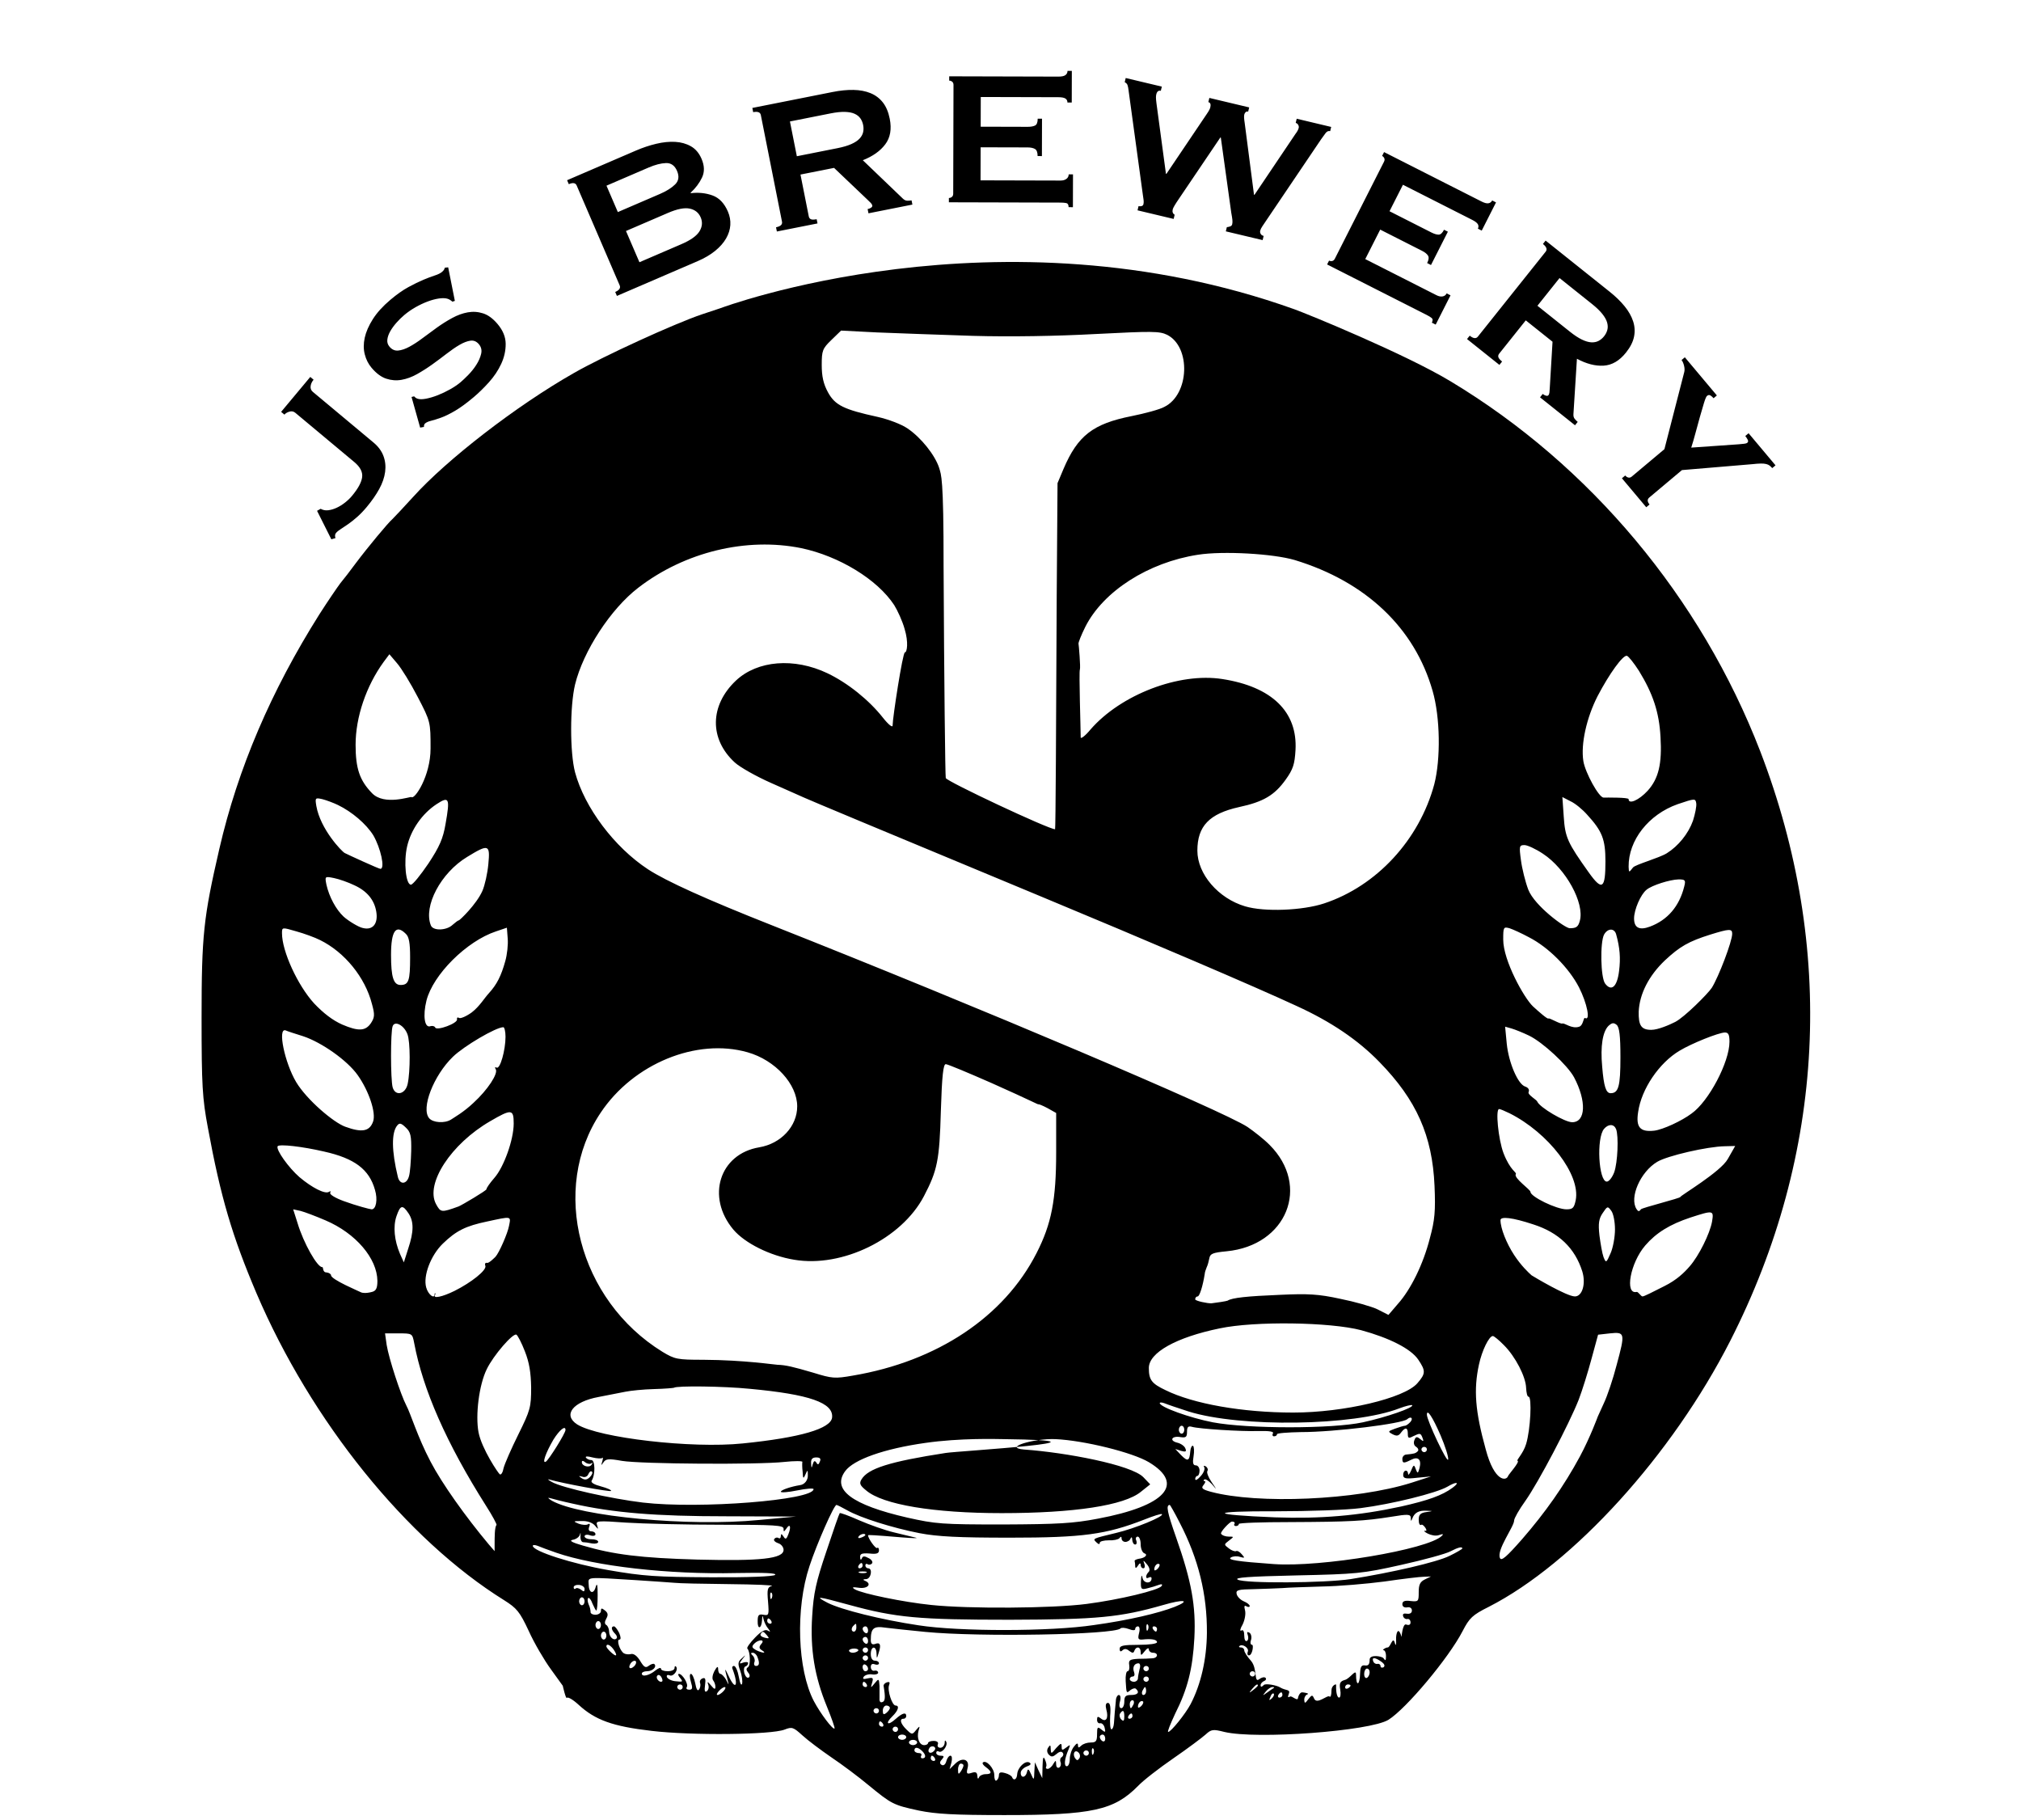
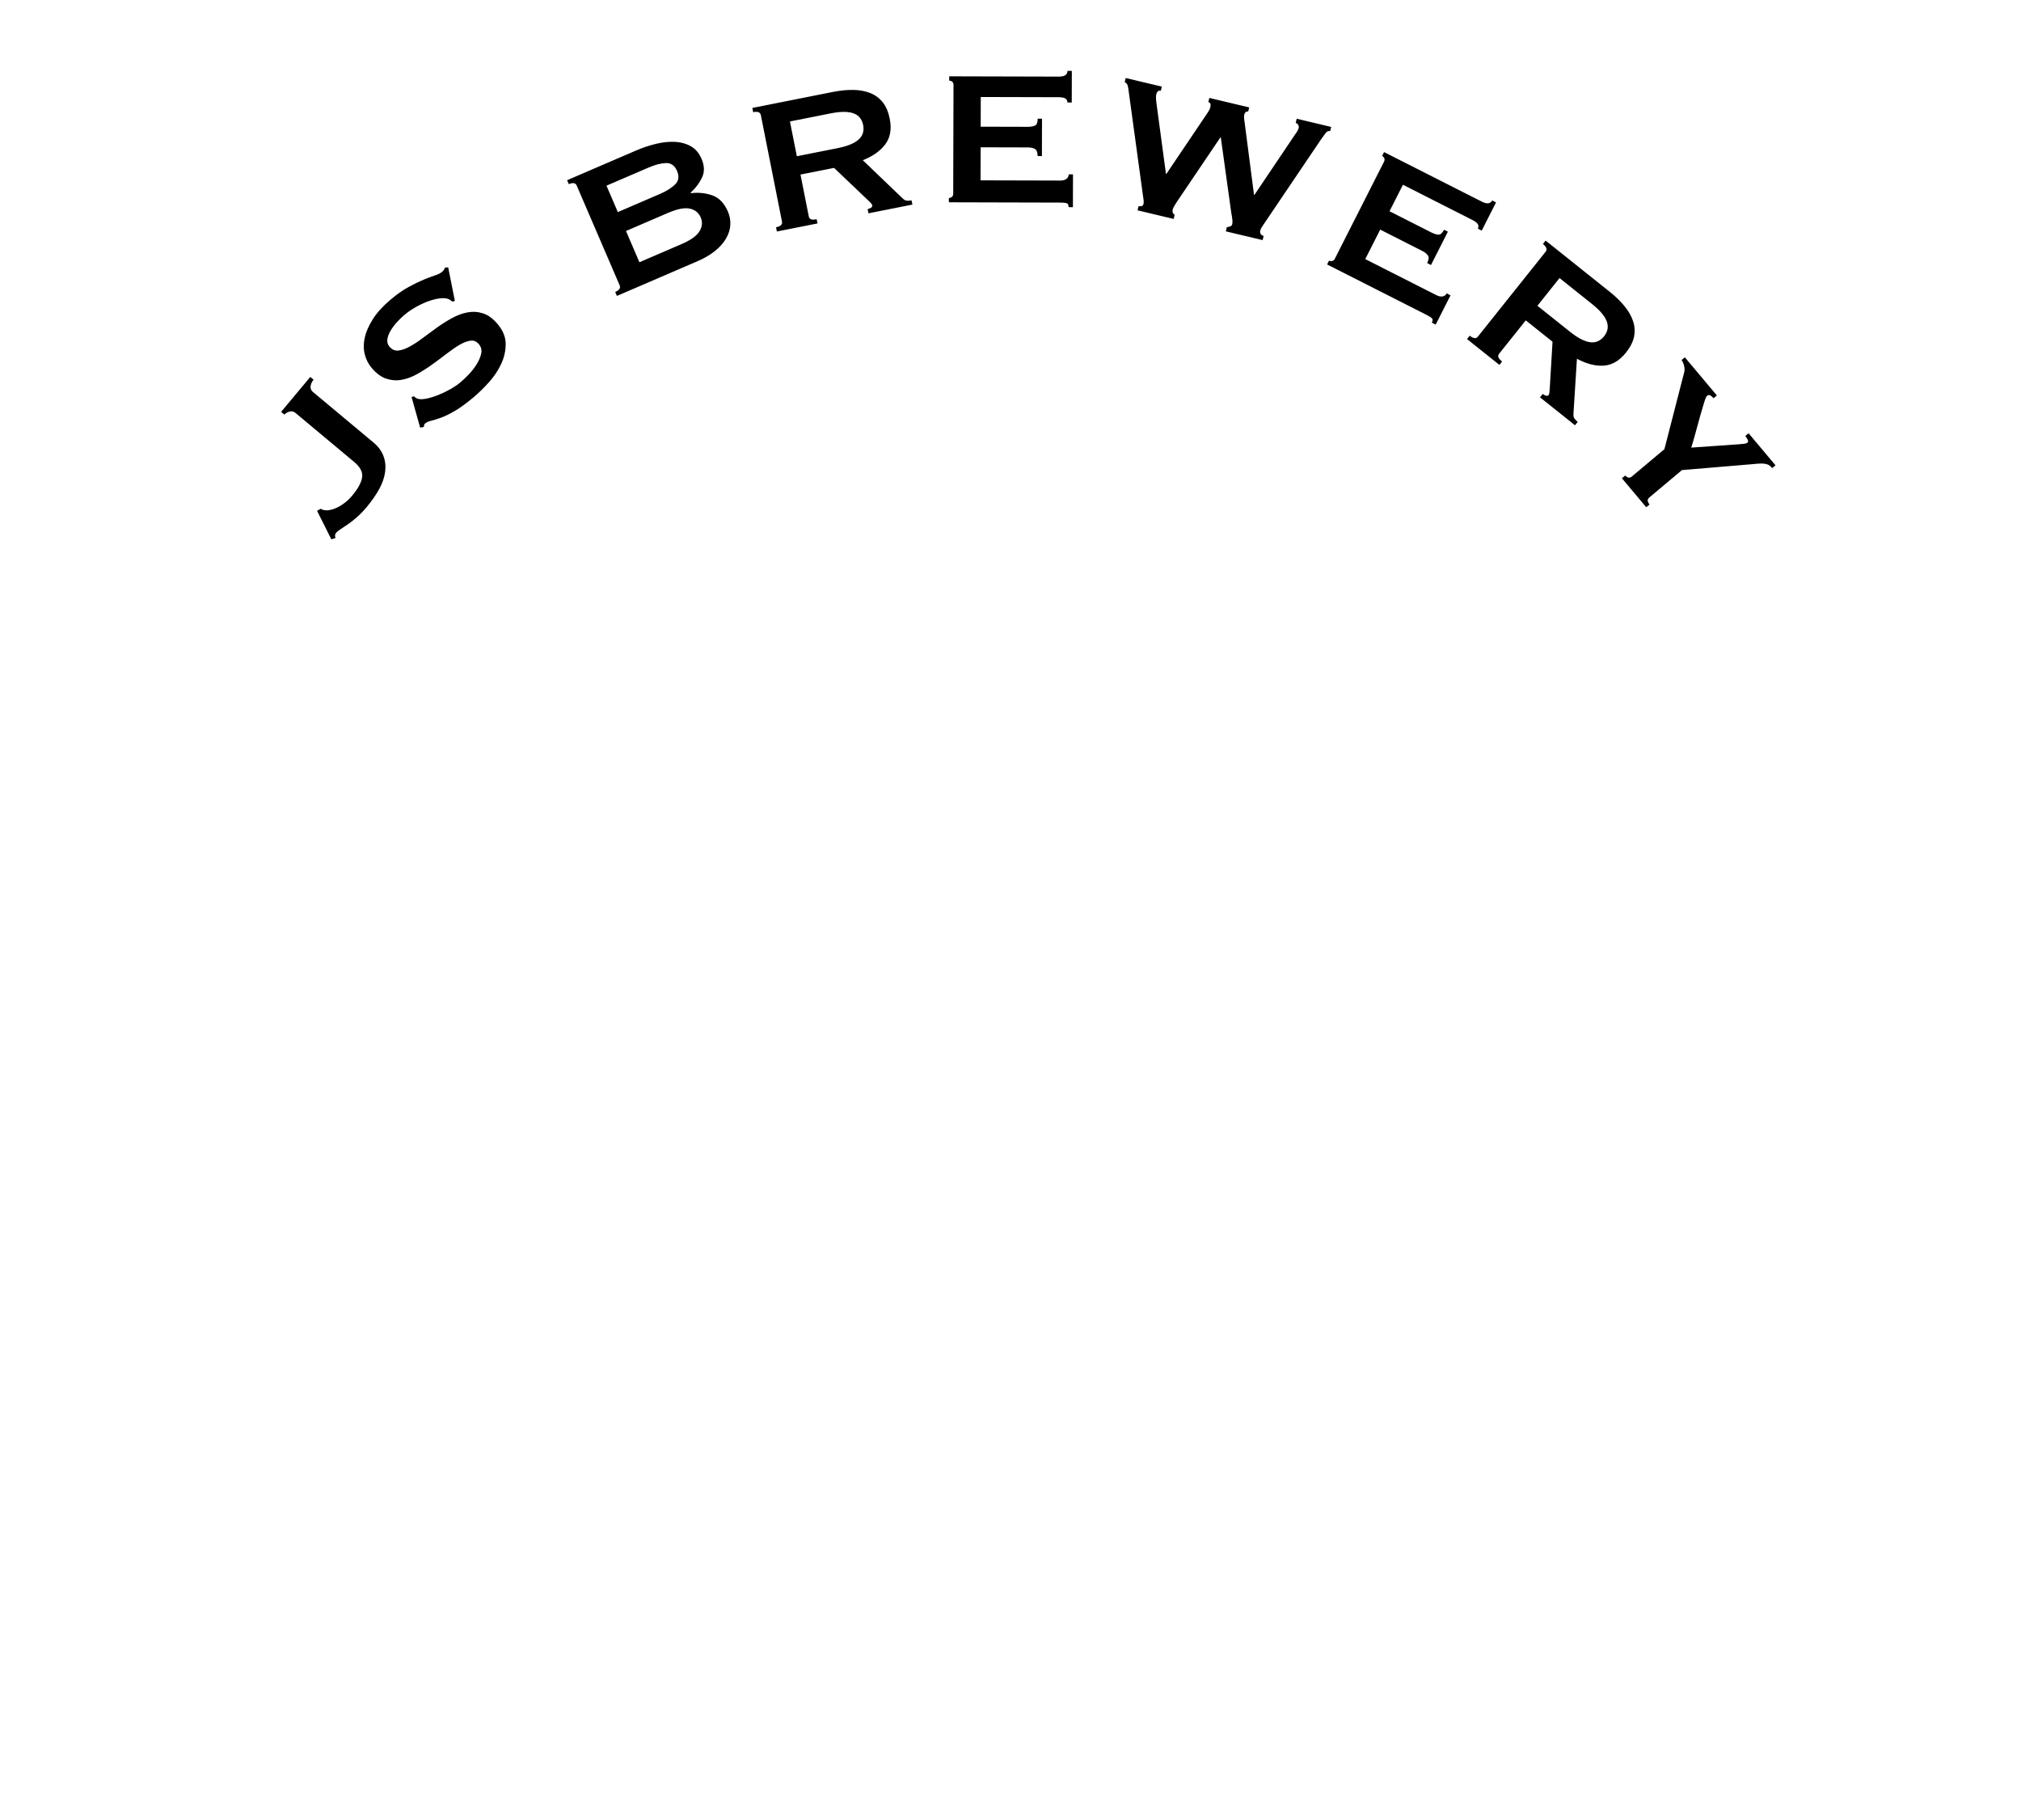
<svg xmlns="http://www.w3.org/2000/svg" width="481" height="433" viewBox="0 0 481 433">
  <g id="With-Name-copy">
-     <path id="Path-copy-5" fill="#000000" stroke="none" d="M 171.438 73.346 L 167.091 74.791 C 160.539 76.989 143.411 84.84 136.534 88.797 C 122.845 96.585 106.301 109.398 98.321 118.254 C 95.985 120.829 93.779 123.153 93.39 123.53 C 92.417 124.346 87.551 130.188 84.632 134.082 C 83.399 135.778 81.777 137.851 80.998 138.792 C 80.285 139.735 78.014 143.063 76.003 146.204 C 64.52 164.418 56.604 182.884 52.193 202.041 C 48.43 218.371 47.976 222.516 47.976 242.239 C 47.976 258.318 48.17 261.395 49.468 268.304 C 52.517 284.948 55.307 294.244 61.016 307.685 C 74.057 338.21 96.764 366.348 119.99 380.794 C 122.975 382.678 123.688 383.495 125.829 388.08 C 127.127 390.969 129.527 395.052 131.084 397.188 L 133.939 401.145 C 133.939 401.145 134.653 404.348 134.912 404.034 C 135.107 403.719 136.339 404.41 137.702 405.667 C 141.659 409.31 145.812 410.817 155.089 411.885 C 164.626 413.015 183.571 412.827 186.75 411.571 C 188.501 410.88 188.826 411.006 190.967 412.952 C 192.264 414.146 195.378 416.47 197.844 418.166 C 200.374 419.862 204.332 422.813 206.732 424.823 C 212.182 429.283 212.571 429.534 218.734 430.853 C 222.757 431.669 226.974 431.921 239.041 431.921 C 259.932 431.921 265.122 430.79 270.831 425.012 C 272.064 423.693 275.892 420.741 279.265 418.417 C 282.639 416.093 286.078 413.518 286.921 412.764 C 288.284 411.508 288.673 411.445 291.398 412.136 C 299.053 413.958 326.043 411.948 330.454 409.247 C 334.671 406.609 344.792 394.55 348.101 388.143 C 349.723 385.003 350.437 384.312 354.329 382.365 C 374.506 372.064 397.992 346.187 411.811 319.054 C 434.454 274.585 436.919 225.532 418.948 178.801 C 404.804 142.184 378.464 110.717 345.246 90.744 C 334.412 84.212 311.187 74.712 308.071 73.597 C 237.69 48.416 171.438 73.346 171.438 73.346 Z M 231.58 79.922 C 240.469 80.174 251.498 79.985 260.775 79.483 C 274.27 78.792 275.957 78.792 277.773 79.671 C 283.483 82.56 283.093 93.866 277.125 96.818 C 276.022 97.446 272.453 98.388 269.339 99.016 C 260.127 100.838 256.493 103.664 253.12 111.578 L 251.693 114.97 L 251.498 141.87 C 251.368 172.395 251.238 197.33 251.109 197.33 C 249.551 197.33 225.352 185.962 225.092 185.145 C 224.963 184.769 224.703 162.094 224.574 134.836 C 224.596 113.278 223.99 113.022 223.535 111.39 C 222.562 108.312 219.189 104.104 216.01 101.968 C 214.582 100.963 211.403 99.77 208.873 99.205 C 200.828 97.446 198.752 96.441 197.065 93.363 C 195.962 91.354 195.573 89.532 195.573 86.831 C 195.573 83.44 195.768 82.937 197.844 80.927 L 200.179 78.666 L 208.743 79.106 C 213.479 79.294 223.73 79.671 231.58 79.922 Z M 190.707 130.439 C 199.66 132.323 208.808 137.851 212.831 144.006 C 213.609 145.262 214.777 147.774 215.296 149.658 C 216.269 152.862 215.88 155.249 215.361 155.249 C 214.842 155.249 212.441 170.825 212.441 172.646 C 212.441 173.212 211.468 172.458 210.17 170.825 C 206.862 166.617 201.801 162.534 196.935 160.21 C 189.02 156.442 180.262 157.133 175.136 161.969 C 168.908 167.873 168.778 175.849 174.877 181.44 C 176.11 182.57 180.002 184.769 183.571 186.339 C 187.139 187.909 190.642 189.479 191.356 189.793 C 192.718 190.421 207.9 196.765 247.8 213.346 C 272.583 223.647 298.664 234.764 308.655 239.412 C 316.765 243.118 323.188 247.451 328.313 252.728 C 337.137 261.772 340.9 270.251 341.419 282.185 C 341.678 288.152 341.484 290.35 340.316 294.621 C 338.759 300.776 335.774 306.869 332.66 310.323 L 330.454 312.898 L 327.859 311.579 C 326.432 310.888 322.409 309.758 318.971 309.067 C 313.781 307.937 311.315 307.811 304.568 308.125 C 296.847 308.439 293.214 308.816 292.176 309.507 C 291.917 309.632 289.516 310.009 288.348 310.135 C 287.44 310.198 284.456 309.569 284.456 309.192 C 284.456 308.816 284.715 308.501 285.04 308.501 C 285.494 308.501 286.272 306.052 286.726 303.163 C 286.726 302.786 286.986 302.095 287.181 301.593 C 287.44 301.09 287.7 300.085 287.829 299.395 C 288.024 298.327 288.673 298.075 291.917 297.761 C 306.255 296.379 311.964 282.248 302.167 272.449 C 300.87 271.13 298.469 269.246 296.912 268.178 C 291.138 264.347 232.943 239.663 183.895 220.255 C 168 213.974 158.593 209.704 154.246 206.877 C 146.201 201.602 139.129 192.18 136.858 183.764 C 135.626 179.053 135.626 168.124 136.858 162.911 C 138.805 154.935 145.357 144.885 151.91 139.86 C 163.004 131.318 177.667 127.801 190.707 130.439 Z M 308.136 133.265 C 325.069 138.416 336.683 149.407 340.964 164.418 C 342.781 170.699 342.911 180.623 341.354 186.653 C 337.786 199.843 327.665 210.834 315.143 214.98 C 310.018 216.675 300.935 217.052 296.328 215.67 C 289.97 213.786 284.975 208.008 284.975 202.418 C 284.975 196.576 287.829 193.625 294.901 192.054 C 300.74 190.798 303.335 189.228 305.995 185.522 C 307.747 183.073 308.136 181.879 308.331 178.488 C 308.85 169.381 302.687 163.414 290.944 161.592 C 280.628 159.959 266.744 165.298 259.543 173.589 C 258.31 175.096 257.207 175.913 257.207 175.473 C 257.207 173.589 256.753 159.833 257.012 159.331 C 257.207 158.766 256.753 153.427 256.688 153.176 C 256.623 152.925 257.337 151.103 258.31 149.156 C 262.592 140.677 273.297 133.831 285.105 132.009 C 291.138 131.067 303.011 131.758 308.136 133.265 Z M 99.424 165.863 C 102.473 171.704 102.473 171.83 102.473 178.111 C 102.473 184.706 98.645 190.358 97.932 189.668 C 97.737 189.479 91.444 191.803 88.524 188.726 C 85.605 185.711 84.632 182.884 84.632 177.232 C 84.632 170.636 87.162 163.225 91.314 157.51 L 92.677 155.688 L 94.493 157.823 C 95.531 159.017 97.737 162.597 99.424 165.863 Z M 390.077 159.645 C 393.386 165.047 394.878 169.443 395.202 175.347 C 395.592 181.754 394.748 185.271 392.153 188.16 C 390.077 190.421 387.612 191.489 387.612 190.17 C 387.612 189.73 382.486 189.793 381.643 189.793 C 380.54 189.793 377.296 183.889 376.842 181.125 C 376.193 177.043 377.621 170.762 380.216 165.675 C 383.005 160.336 386.314 155.751 387.222 156.065 C 387.612 156.19 388.909 157.823 390.077 159.645 Z M 80.415 191.552 C 83.788 193.185 87.162 196.074 88.849 198.775 C 90.6 201.79 91.703 206.752 90.536 206.752 C 90.146 206.752 82.75 203.36 82.037 202.983 C 81.323 202.606 76.262 197.33 75.289 191.803 C 74.965 189.856 75.03 189.793 76.717 190.17 C 77.69 190.421 79.376 191.049 80.415 191.552 Z M 106.041 196.074 C 105.458 199.529 104.614 201.476 101.954 205.495 C 100.073 208.259 98.256 210.52 97.802 210.52 C 96.569 210.52 96.05 205.056 96.894 201.413 C 97.802 197.456 100.462 193.625 103.9 191.363 C 106.885 189.417 107.144 189.856 106.041 196.074 Z M 377.75 193.876 C 381.319 197.77 382.097 199.717 382.097 204.993 C 382.097 211.525 381.319 212.09 378.14 207.631 C 373.079 200.534 372.495 199.277 372.171 194.315 L 371.846 189.668 L 373.793 190.672 C 374.896 191.175 376.647 192.62 377.75 193.876 Z M 402.923 195.321 C 401.82 198.398 399.42 201.35 396.695 203.046 C 394.878 204.177 389.169 205.747 388.65 206.437 C 387.677 207.694 387.677 207.694 387.612 206.249 C 387.547 199.968 392.348 193.813 399.29 191.363 C 403.377 189.981 403.507 189.981 403.702 191.112 C 403.831 191.803 403.442 193.688 402.923 195.321 Z M 367.24 203.171 C 372.69 206.752 377.166 214.917 375.999 219.125 C 375.609 220.57 375.155 220.884 373.598 220.884 C 372.495 220.884 365.229 215.545 363.737 211.713 C 363.023 209.829 362.244 206.689 361.985 204.679 C 361.531 201.35 361.596 201.099 362.828 201.099 C 363.542 201.099 365.553 202.041 367.24 203.171 Z M 116.227 205.621 C 116.033 207.82 115.384 210.708 114.8 212.028 C 113.373 215.231 109.415 218.999 109.22 218.999 C 109.026 218.999 108.377 219.502 107.728 220.067 C 106.301 221.449 103.057 221.574 102.538 220.193 C 100.721 215.608 104.939 207.694 111.167 203.925 C 116.292 200.785 116.681 200.91 116.227 205.621 Z M 84.307 210.646 C 87.357 212.028 89.108 214.163 89.562 216.989 C 90.017 219.816 88.719 221.449 86.319 220.821 C 85.345 220.632 82.88 219.125 81.777 218.12 C 79.96 216.424 78.339 213.409 77.69 210.52 C 77.301 208.51 77.301 208.51 79.506 208.95 C 80.739 209.201 82.88 209.955 84.307 210.646 Z M 400.847 210.96 C 399.679 215.67 396.889 218.937 392.672 220.507 C 390.142 221.449 388.909 220.758 388.909 218.56 C 388.909 216.487 390.466 212.844 391.894 211.713 C 393.191 210.646 397.408 209.327 399.484 209.264 C 401.106 209.264 401.236 209.452 400.847 210.96 Z M 76.198 223.71 C 82.037 226.599 86.902 232.566 88.524 238.91 C 89.238 241.485 89.173 242.113 88.265 243.495 C 86.967 245.379 85.28 245.442 81.453 243.809 C 79.182 242.804 76.976 241.108 74.77 238.784 C 70.813 234.45 67.115 226.348 67.115 222.077 C 67.115 220.632 67.115 220.632 70.553 221.637 C 72.37 222.14 74.965 223.082 76.198 223.71 Z M 120.25 228.735 C 119.276 232.252 118.238 234.262 116.422 236.272 C 115.254 237.528 114.151 239.475 112.27 240.92 C 110.972 241.862 109.61 242.427 109.285 242.239 C 108.896 241.987 108.701 242.176 108.766 242.552 C 109.026 243.495 103.9 245.379 103.576 244.5 C 103.446 244.186 102.927 244.06 102.473 244.186 C 101.046 244.751 100.592 241.736 101.5 238.093 C 103.057 231.938 111.037 223.961 118.044 221.637 L 120.639 220.758 L 120.834 223.333 C 120.963 224.715 120.704 227.165 120.25 228.735 Z M 363.866 223.019 C 368.538 225.406 373.403 230.305 375.804 234.953 C 377.75 238.784 378.594 243.055 377.231 242.239 C 376.842 242.05 376.842 243.997 375.869 244.311 C 374.117 244.939 372.365 243.369 371.846 243.558 C 371.327 243.746 368.797 242.176 368.538 242.364 C 368.343 242.615 366.137 240.668 364.84 239.475 C 362.764 237.528 357.768 228.609 357.768 223.584 C 357.768 220.632 357.833 220.507 359.26 220.884 C 360.039 221.135 362.115 222.077 363.866 223.019 Z M 96.569 222.202 C 97.348 222.893 97.607 224.401 97.607 227.792 C 97.607 233.383 97.283 234.387 95.336 234.387 C 93.65 234.387 93.066 232.503 93.066 227.227 C 93.066 221.512 94.234 219.879 96.569 222.202 Z M 384.627 222.265 C 385.536 225.532 385.73 227.981 385.341 231.059 C 384.887 234.827 383.525 236.02 382.032 234.073 C 380.929 232.629 380.8 224.212 381.773 222.391 C 382.616 220.884 384.173 220.821 384.627 222.265 Z M 412.265 222.202 C 412.265 224.024 409.021 232.503 407.399 235.078 C 406.491 236.46 400.912 242.05 398.706 243.181 C 397.343 243.872 394.619 245.065 392.997 245.065 C 390.596 245.065 389.947 243.997 390.012 240.731 C 390.207 236.523 392.413 232.189 396.241 228.546 C 399.809 225.217 401.885 224.024 407.075 222.391 C 411.552 221.009 412.265 220.946 412.265 222.202 Z M 96.958 246.07 C 97.672 247.828 97.672 254.926 97.023 257.941 C 96.504 260.39 94.104 260.956 93.455 258.757 C 92.936 256.873 92.936 245.442 93.455 244.186 C 93.974 242.804 96.18 243.997 96.958 246.07 Z M 385.665 251.597 C 385.665 258.506 385.211 260.139 383.33 260.139 C 382.227 260.139 381.708 258.569 381.319 253.795 C 380.864 248.896 381.448 245.504 382.811 244.123 C 383.654 243.369 384.043 243.306 384.757 243.872 C 385.406 244.437 385.665 246.384 385.665 251.597 Z M 120.314 246.698 C 120.314 249.901 119.017 254.549 118.173 254.046 C 117.784 253.858 117.719 253.984 117.979 254.423 C 118.628 255.428 116.098 259.323 112.659 262.463 C 110.323 264.661 108.182 265.854 107.339 266.42 C 105.847 267.362 103.057 267.174 102.149 266.106 C 100.138 263.782 103.187 255.931 107.793 251.471 C 110.453 248.896 118.044 244.437 119.796 244.437 C 120.055 244.437 120.314 245.442 120.314 246.698 Z M 363.931 246.447 C 367.175 248.017 373.079 253.481 374.636 256.371 C 377.621 262.023 377.426 267.048 374.182 267.048 C 372.43 267.048 366.462 263.531 365.878 262.149 C 365.748 261.709 363.542 260.516 363.802 259.888 C 364.061 259.323 363.737 258.82 363.023 258.569 C 361.271 258.066 359.065 252.853 358.611 248.394 L 358.222 244.311 L 359.779 244.751 C 360.622 245.002 362.504 245.756 363.931 246.447 Z M 72.11 246.572 C 76.522 248.017 82.685 252.351 85.151 255.868 C 87.811 259.636 89.562 264.85 88.784 266.922 C 87.94 269.246 86.124 269.56 82.166 268.116 C 79.376 267.111 73.019 261.709 70.488 257.501 C 67.763 252.916 66.012 244.562 67.958 245.19 C 68.347 245.379 70.294 246.007 72.11 246.572 Z M 411.617 247.891 C 411.617 252.728 406.686 262.086 402.599 264.975 C 400.263 266.734 395.786 268.806 393.71 269.058 C 390.337 269.435 389.299 268.241 389.883 264.598 C 390.661 259.134 394.878 252.916 399.744 250.027 C 402.663 248.268 408.957 245.756 410.514 245.693 C 411.357 245.693 411.617 246.195 411.617 247.891 Z M 177.926 250.404 C 184.544 252.288 189.734 258.003 189.734 263.279 C 189.734 267.99 185.906 272.135 180.716 273.015 C 171.244 274.585 168 284.823 174.552 292.611 C 177.277 295.814 183.246 298.829 189.02 299.771 C 200.439 301.718 214.582 294.809 219.902 284.635 C 223.081 278.542 223.6 276.155 223.925 264.347 C 224.184 255.931 224.509 253.23 225.092 253.23 C 225.547 253.23 230.477 255.303 236.057 257.752 C 245.789 262.086 247.086 262.902 247.151 262.777 C 247.216 262.714 248.189 263.091 249.357 263.719 L 251.368 264.85 L 251.368 274.145 C 251.368 285.513 250.265 291.229 246.697 298.201 C 238.976 313.338 223.081 323.953 202.969 327.344 C 198.687 328.098 198.038 328.035 193.562 326.653 C 188.631 325.209 187.009 324.832 185.063 324.769 C 184.414 324.769 177.342 323.638 167.351 323.576 C 161.188 323.576 160.604 323.45 157.684 321.692 C 137.702 309.381 130.825 282.876 142.957 264.787 C 150.742 253.104 165.794 246.949 177.926 250.404 Z M 359.26 264.912 C 368.538 269.56 376.193 279.547 375.025 285.576 C 374.636 287.461 374.312 287.775 372.82 287.775 C 370.419 287.775 364.256 284.76 364.256 283.629 C 364.256 283.064 360.179 280.326 360.763 279.384 C 361.023 278.944 359.455 278.605 357.833 274.396 C 356.6 271.13 355.886 263.908 356.795 263.908 C 357.054 263.908 358.092 264.347 359.26 264.912 Z M 122.261 267.362 C 122.261 271.193 119.925 277.725 117.655 280.301 C 116.617 281.494 115.773 282.687 115.773 283.001 C 115.773 283.315 109.934 286.77 109.156 287.084 C 105.003 288.591 104.874 288.528 103.771 286.519 C 101.176 281.682 107.339 272.198 116.681 266.797 C 121.742 263.845 122.261 263.908 122.261 267.362 Z M 97.867 273.894 C 97.802 276.281 97.607 278.982 97.348 279.861 C 96.829 281.871 95.142 281.997 94.688 280.049 C 93.196 273.894 93.131 269.497 94.558 267.802 C 95.077 267.174 95.466 267.236 96.569 268.304 C 97.737 269.372 97.932 270.314 97.867 273.894 Z M 384.627 268.681 C 385.276 270.314 385.017 276.657 384.173 278.982 C 383.719 280.175 382.941 281.18 382.421 281.18 C 380.475 281.18 379.891 270.816 381.773 268.618 C 382.811 267.425 384.108 267.425 384.627 268.681 Z M 77.106 274.02 C 84.437 275.653 87.875 278.291 89.238 283.127 C 89.952 285.451 89.498 287.775 88.46 287.775 C 88.07 287.775 84.761 286.896 81.842 285.828 C 79.766 285.074 78.339 284.195 78.598 283.818 C 78.793 283.441 78.663 283.378 78.274 283.629 C 77.301 284.195 74.251 282.625 71.267 280.112 C 68.672 277.851 65.622 273.58 66.077 272.764 C 66.466 272.198 71.98 272.826 77.106 274.02 Z M 411.227 275.778 C 409.541 278.856 399.938 284.509 399.938 284.823 C 399.938 285.137 390.791 287.398 390.531 287.775 C 390.142 288.34 389.883 288.34 389.493 287.712 C 387.741 285.011 390.402 278.856 394.424 276.469 C 396.824 275.025 406.362 272.826 410.514 272.764 L 412.979 272.701 Z M 97.218 288.717 C 98.515 290.664 98.515 293.051 97.153 297.133 L 96.115 300.399 L 95.207 298.39 C 93.844 295.186 93.52 291.857 94.363 289.408 C 95.272 286.77 95.791 286.581 97.218 288.717 Z M 384.368 292.548 C 384.368 294.307 383.914 296.882 383.33 298.201 C 382.292 300.588 382.227 300.588 381.643 299.143 C 381.319 298.264 380.929 295.94 380.67 293.993 C 380.345 291.104 380.54 289.973 381.448 288.654 C 382.551 287.021 382.616 286.958 383.459 288.089 C 383.979 288.717 384.368 290.727 384.368 292.548 Z M 77.495 290.413 C 84.696 293.49 89.757 299.457 89.822 304.796 C 89.822 306.555 89.498 307.183 88.524 307.434 C 87.097 307.811 86.189 307.685 85.864 307.497 C 85.54 307.308 78.793 304.482 78.793 303.477 C 78.793 303.163 78.274 302.849 77.69 302.786 C 76.717 302.786 76.976 301.467 76.717 301.53 C 75.549 301.656 72.24 295.814 70.813 291.041 L 69.775 287.775 L 71.526 288.152 C 72.499 288.403 75.16 289.408 77.495 290.413 Z M 407.464 290.727 C 406.945 293.553 404.35 298.829 402.144 301.342 C 400.847 302.849 399.03 304.608 396.111 306.052 C 393.386 307.434 391.31 308.501 390.921 308.501 C 390.531 308.501 389.883 307.308 389.493 307.434 C 386.639 308.062 388.001 300.525 391.569 296.379 C 394.164 293.365 397.408 291.355 402.339 289.722 C 407.789 287.963 407.918 287.963 407.464 290.727 Z M 121.158 291.669 C 120.834 293.49 118.758 298.201 117.914 299.08 C 117.784 299.206 116.422 300.588 115.968 300.525 C 115.514 300.399 115.319 300.713 115.514 301.216 C 115.903 302.221 112.205 305.173 108.182 307.183 C 105.263 308.627 102.91 309.113 103.559 308.108 C 103.753 307.731 103.446 307.56 103.446 307.937 C 103.446 309.255 101.889 308.062 101.435 306.366 C 100.656 303.603 102.538 298.704 105.392 295.94 C 108.572 292.862 110.842 291.732 115.968 290.664 C 121.807 289.408 121.612 289.345 121.158 291.669 Z M 364.904 291.355 C 371.003 293.302 374.831 297.008 376.582 302.535 C 377.491 305.487 376.582 308.501 374.831 308.501 C 372.885 308.501 365.099 303.854 364.515 303.477 C 363.802 302.849 362.05 301.216 360.363 298.641 C 358.547 295.877 357.119 292.297 357.119 290.35 C 357.119 289.408 359.974 289.722 364.904 291.355 Z M 323.966 316.541 C 330.649 318.363 335.774 320.938 337.526 323.513 C 339.343 326.214 339.343 326.842 337.331 329.166 C 334.217 332.746 319.814 336.137 307.812 336.137 C 295.68 336.137 284.002 334.065 277.384 330.799 C 274.075 329.229 273.427 328.349 273.427 325.523 C 273.427 321.88 279.914 318.237 290.295 316.102 C 298.599 314.343 316.57 314.594 323.966 316.541 Z M 384.757 324.832 C 383.914 328.098 382.551 332.18 381.708 333.939 L 380.28 337.08 C 380.28 337.08 378.464 342.042 375.999 346.626 C 372.236 353.598 367.759 359.942 362.244 366.286 C 358.547 370.494 357.314 371.562 356.989 370.745 C 356.146 368.798 360.363 363.271 360.363 361.826 C 360.363 361.324 361.531 359.251 363.023 357.178 C 366.137 352.782 373.468 338.838 375.739 333.06 C 376.582 330.862 377.945 326.465 378.788 323.324 L 380.345 317.609 L 383.135 317.295 C 386.768 316.918 386.833 317.169 384.757 324.832 Z M 98.58 319.619 C 100.656 330.673 106.236 343.423 115.708 358.372 C 117.2 360.696 118.303 362.769 118.173 362.894 C 117.719 363.333 117.719 365.783 117.719 367.542 L 117.719 369.112 L 116.357 367.542 C 110.777 360.884 105.198 353.033 102.473 347.82 C 99.359 341.916 97.672 336.2 96.699 334.441 C 95.336 331.804 92.547 323.262 92.028 320.058 L 91.639 317.295 L 94.882 317.295 C 98.126 317.295 98.126 317.295 98.58 319.619 Z M 124.921 321.566 C 125.959 324.204 126.348 326.528 126.413 330.171 C 126.413 334.881 126.218 335.572 123.364 341.351 C 121.677 344.742 120.12 348.323 119.86 349.327 C 119.666 350.395 119.276 351.023 118.952 350.834 C 118.628 350.646 114.67 344.805 113.892 340.848 C 113.113 336.703 114.021 329.543 115.838 325.837 C 117.395 322.571 122.131 317.106 122.91 317.609 C 123.234 317.797 124.142 319.556 124.921 321.566 Z M 357.898 320.058 C 360.687 322.822 363.153 327.658 363.218 330.296 C 363.283 331.427 363.477 332.369 363.802 332.369 C 364.645 332.369 364.256 340.22 363.218 343.612 C 362.504 345.999 360.752 347.506 361.206 347.632 C 361.725 347.883 359.13 350.772 358.936 351.211 C 358.547 352.468 355.692 352.719 353.616 344.931 C 351.086 335.823 350.696 330.673 351.994 324.706 C 352.707 321.377 354.394 317.923 355.303 317.923 C 355.562 317.923 356.73 318.865 357.898 320.058 Z M 178.445 330.485 C 192.653 331.804 198.428 333.814 198.038 337.331 C 197.714 339.969 190.512 342.104 176.758 343.486 C 164.626 344.742 142.503 342.167 137.378 338.964 C 133.874 336.703 136.339 333.562 142.438 332.432 C 144.709 331.992 147.628 331.427 148.861 331.176 C 150.094 330.924 153.143 330.61 155.673 330.548 C 158.138 330.485 160.279 330.296 160.409 330.234 C 160.928 329.731 172.217 329.857 178.445 330.485 Z M 282.899 335.886 C 295.161 339.718 322.215 339.341 333.049 335.133 C 334.542 334.567 335.904 334.253 336.099 334.379 C 336.618 334.944 329.87 337.268 324.356 338.461 C 317.089 340.032 297.042 340.032 288.673 338.461 C 283.158 337.394 276.022 334.818 276.022 333.876 C 276.022 333.688 276.541 333.688 277.189 333.939 C 277.773 334.19 280.368 335.07 282.899 335.886 Z M 342.846 341.539 C 343.949 344.114 344.792 346.752 344.662 347.317 C 344.468 348.323 339.602 338.022 339.602 336.64 C 339.602 335.133 340.964 337.205 342.846 341.539 Z M 335.709 338.336 C 335.255 338.838 334.671 339.278 334.347 339.278 C 334.087 339.278 333.049 339.592 332.011 339.969 C 330.324 340.597 330.26 340.66 331.427 341.288 C 332.401 341.79 332.855 341.728 333.439 340.911 C 334.477 339.529 335.06 339.655 335.06 341.162 C 335.06 342.23 335.255 342.355 336.293 341.79 C 337.98 340.974 338.11 340.974 338.564 342.167 C 338.888 343.046 338.823 343.109 337.98 342.418 C 337.202 341.79 336.942 341.853 336.618 342.732 C 336.358 343.36 336.553 344.051 337.072 344.303 C 337.526 344.617 337.721 345.119 337.396 345.37 C 336.877 345.873 336.553 345.936 334.736 346.124 C 334.217 346.124 333.763 346.626 333.763 347.129 C 333.763 348.26 334.087 348.26 335.839 347.38 C 337.526 346.501 338.369 347.317 337.85 349.327 C 337.461 350.709 337.396 350.709 336.942 349.578 C 336.553 348.448 336.423 348.511 335.839 349.955 C 335.45 350.834 335.126 351.149 335.126 350.709 C 335.06 349.578 333.958 349.767 333.958 350.96 C 333.958 351.84 334.542 351.965 337.266 351.651 L 340.575 351.337 L 335.904 352.845 C 322.799 356.99 299.313 357.995 288.154 354.98 C 286.078 354.415 285.818 354.101 286.467 353.347 C 286.856 352.845 286.986 352.468 286.726 352.468 C 286.402 352.468 286.402 352.279 286.597 352.091 C 286.856 351.84 287.635 352.342 288.413 353.159 C 289.711 354.666 289.711 354.666 288.348 352.656 C 287.57 351.525 287.116 350.332 287.375 350.018 C 287.57 349.704 287.375 349.202 286.986 348.95 C 286.532 348.699 286.402 348.762 286.597 349.139 C 286.856 349.516 286.467 350.521 285.753 351.274 C 285.04 352.091 284.521 352.405 284.456 351.965 C 284.456 351.588 284.715 351.211 284.975 351.211 C 285.234 351.211 285.494 350.646 285.494 349.955 C 285.494 349.264 285.105 348.699 284.586 348.699 C 283.937 348.699 283.807 348.071 284.066 346.564 C 284.261 345.37 284.196 344.24 283.937 344.051 C 283.677 343.926 283.353 344.491 283.288 345.37 C 283.093 347.694 282.704 347.883 281.082 346.25 L 279.72 344.805 L 281.082 345.245 C 282.185 345.559 282.445 345.433 282.12 344.68 C 281.926 344.114 281.017 343.486 280.174 343.298 C 278.163 342.795 278.941 341.602 280.952 341.979 C 282.25 342.167 282.509 341.979 282.509 340.722 C 282.509 339.592 282.769 339.278 283.677 339.529 C 285.429 340.032 295.355 340.66 299.572 340.534 C 302.103 340.471 303.271 340.66 302.946 341.099 C 302.751 341.476 302.881 341.79 303.206 341.79 C 303.595 341.79 303.919 341.602 303.919 341.288 C 303.919 341.037 306.449 340.848 309.628 340.785 C 317.673 340.785 333.828 338.775 334.931 337.708 C 335.774 336.954 336.423 337.457 335.709 338.336 Z M 281.861 340.22 C 281.861 340.722 281.601 341.162 281.212 341.162 C 280.888 341.162 280.563 340.722 280.563 340.22 C 280.563 339.718 280.888 339.278 281.212 339.278 C 281.601 339.278 281.861 339.718 281.861 340.22 Z M 134.588 340.283 C 134.588 341.037 130.63 347.38 129.917 347.82 C 128.943 348.385 129.852 345.747 131.733 342.544 C 133.16 340.283 134.588 339.09 134.588 340.283 Z M 238.78 342.456 C 269.639 342.846 227.753 345.308 225.092 345.747 C 211.663 347.82 206.602 349.453 205.045 352.028 C 204.461 352.97 204.656 353.473 206.148 354.666 C 210.106 358.058 222.238 360.068 238.393 360.068 C 255.65 360.068 267.588 358.246 271.545 354.98 L 273.751 353.221 L 272.129 351.525 C 269.274 348.573 253.597 345.625 243.735 344.934 C 238.61 344.494 245.979 342.267 251.169 342.456 C 258.047 342.77 269.534 345.622 273.427 347.946 C 282.12 353.159 277.384 358.372 261.294 361.387 C 255.39 362.517 251.822 362.706 238.717 362.769 C 224.119 362.769 222.692 362.643 215.945 361.135 C 202.774 358.12 197.909 354.478 201.152 350.081 C 203.164 347.317 210.43 344.742 220.227 343.36 C 228.531 342.167 237.176 342.436 238.78 342.456 Z M 339.602 344.931 C 339.602 345.245 339.343 345.559 338.953 345.559 C 338.629 345.559 338.305 345.245 338.305 344.931 C 338.305 344.554 338.629 344.303 338.953 344.303 C 339.343 344.303 339.602 344.554 339.602 344.931 Z M 143.346 346.941 C 143.541 346.689 143.541 347.066 143.346 347.757 C 143.022 348.825 143.022 348.825 143.606 348.008 C 144.19 347.129 144.838 347.066 148.017 347.632 C 152.494 348.385 180.456 348.573 186.685 347.883 C 189.085 347.632 191.032 347.632 190.967 347.883 C 190.902 348.134 190.902 349.202 191.032 350.27 C 191.096 351.902 191.226 351.965 191.68 350.897 C 192.199 349.704 192.264 349.704 192.264 351.023 C 192.329 352.217 191.486 353.284 190.383 353.41 C 188.371 353.724 185.841 354.541 185.841 354.98 C 185.841 355.231 187.593 355.106 189.734 354.666 C 191.875 354.226 193.627 354.101 193.627 354.352 C 193.627 356.99 166.443 359.125 153.013 357.555 C 145.617 356.676 133.744 354.038 131.344 352.656 C 130.436 352.154 130.176 351.902 130.825 352.091 C 134.069 353.033 145.098 355.043 145.422 354.792 C 145.617 354.603 144.514 354.101 143.087 353.724 C 141.4 353.284 140.556 352.782 140.816 352.342 C 141.724 350.96 141.659 347.443 140.751 347.443 C 140.232 347.443 139.713 347.192 139.454 346.878 C 139.259 346.501 139.843 346.501 141.011 346.815 C 142.049 347.066 143.087 347.129 143.346 346.941 Z M 195.119 347.82 C 194.859 348.573 194.6 348.636 194.275 348.008 C 193.886 347.506 193.691 347.632 193.432 348.448 C 193.172 349.453 193.108 349.453 193.043 348.197 C 192.978 347.192 193.367 346.815 194.275 346.815 C 195.184 346.815 195.443 347.129 195.119 347.82 Z M 140.751 348.197 C 141.076 347.946 141.076 348.071 140.816 348.511 C 140.297 349.39 138.48 348.888 138.48 347.946 C 138.48 347.506 138.805 347.569 139.324 348.008 C 139.843 348.385 140.492 348.448 140.751 348.197 Z M 140.362 351.525 C 139.713 352.154 139.194 352.217 138.48 351.777 C 137.637 351.211 137.637 351.149 138.61 351.4 C 139.194 351.651 139.843 351.337 140.037 350.772 C 140.297 350.207 140.621 349.955 140.881 350.207 C 141.14 350.395 140.881 351.023 140.362 351.525 Z M 345.7 354.038 C 343.235 355.859 339.862 357.053 333.439 358.497 C 323.318 360.696 314.235 361.449 303.465 361.073 C 287.505 360.444 287.57 359.565 303.595 359.628 C 311.445 359.628 320.528 359.314 323.837 358.874 C 331.233 357.932 341.873 355.294 344.468 353.787 C 346.674 352.468 347.582 352.656 345.7 354.038 Z M 136.275 357.806 C 146.006 360.005 156.127 360.821 172.866 360.821 L 189.41 360.884 L 180.651 361.701 C 163.977 363.333 138.091 360.884 131.344 357.115 C 130.436 356.55 130.241 356.299 130.89 356.488 C 131.538 356.676 133.939 357.304 136.275 357.806 Z M 201.607 359.377 C 204.786 361.198 212.441 363.585 218.864 364.841 C 223.146 365.657 228.142 365.909 240.339 365.909 C 257.661 365.909 263.241 365.155 272.259 361.638 C 274.465 360.759 276.411 360.13 276.541 360.319 C 277.125 360.821 270.183 363.71 265.641 364.778 C 259.932 366.16 259.997 366.097 260.97 367.039 C 261.489 367.542 261.748 367.542 261.748 367.102 C 261.748 366.788 262.722 366.537 263.89 366.537 C 264.992 366.6 266.16 366.348 266.42 366.034 C 266.744 365.594 266.939 365.594 266.939 366.097 C 266.939 366.537 267.328 366.914 267.847 366.914 C 268.366 366.914 268.95 366.537 269.08 366.097 C 269.274 365.657 269.469 365.783 269.469 366.411 C 269.534 367.039 269.793 367.542 270.183 367.542 C 270.507 367.542 270.637 367.102 270.442 366.6 C 270.183 366.097 270.377 365.657 270.767 365.657 C 271.156 365.657 271.48 366.474 271.48 367.479 C 271.48 368.484 271.869 369.426 272.324 369.615 C 273.297 369.929 272.583 370.745 271.026 370.934 C 270.377 371.059 269.923 371.311 270.053 371.499 C 270.118 371.75 270.183 372.315 270.183 372.692 C 270.183 373.257 270.442 373.195 270.831 372.566 C 271.221 371.938 271.48 371.875 271.48 372.378 C 271.48 372.818 271.74 373.195 272.129 373.195 C 272.453 373.195 272.583 372.692 272.324 372.064 C 271.999 371.185 272.129 371.248 272.972 372.252 C 273.621 373.006 273.751 373.76 273.362 374.074 C 272.583 374.89 272.583 375.895 273.427 375.393 C 273.816 375.204 274.075 375.267 274.075 375.581 C 274.075 376.963 272.194 376.837 271.934 375.519 C 271.74 374.576 271.61 374.828 271.545 376.272 C 271.48 378.156 271.61 378.345 273.037 377.968 C 273.881 377.78 275.113 377.403 275.762 377.152 C 276.476 376.9 276.735 376.963 276.476 377.403 C 275.827 378.408 266.42 380.669 258.634 381.674 C 250.46 382.741 230.607 382.867 221.654 381.925 C 214.907 381.234 205.24 379.224 203.488 378.219 C 202.645 377.717 202.839 377.591 204.526 377.843 C 206.602 378.094 207.575 376.837 205.824 376.147 C 205.305 375.958 205.434 375.77 206.148 375.77 C 207.316 375.707 207.77 373.195 206.602 373.195 C 206.278 373.195 205.953 372.881 205.953 372.504 C 205.953 372.19 206.213 372.001 206.537 372.252 C 206.862 372.441 207.316 372.315 207.575 372.001 C 207.77 371.625 207.381 371.059 206.667 370.745 C 205.759 370.243 205.305 370.243 205.11 370.871 C 204.916 371.311 204.721 371.185 204.721 370.557 C 204.656 369.74 205.11 369.552 206.927 369.677 C 208.613 369.866 209.197 369.677 209.197 368.924 C 209.197 368.421 209.003 368.17 208.743 368.358 C 208.484 368.672 206.602 366.16 206.602 365.344 C 206.602 365.218 207.965 365.281 214.712 365.846 C 217.242 366.034 218.67 366.097 217.956 365.909 C 217.242 365.72 214.907 365.155 212.766 364.653 C 210.625 364.15 206.927 362.831 204.461 361.763 C 202.061 360.696 199.985 359.942 199.855 360.068 C 199.725 360.193 198.298 364.276 196.676 369.175 C 194.211 376.461 193.627 379.099 193.302 384.563 C 192.783 392.477 193.886 399.009 196.806 406.106 C 197.909 408.807 198.752 411.194 198.622 411.32 C 198.233 411.697 195.249 407.739 193.691 404.787 C 189.799 397.313 189.28 382.804 192.653 372.692 C 194.405 367.353 198.492 358.12 199.076 358.12 C 199.271 358.12 200.374 358.686 201.607 359.377 Z M 280.758 362.329 C 285.234 370.934 287.31 379.413 287.246 388.583 C 287.181 394.864 285.818 400.83 283.353 405.541 C 282.12 407.865 278.682 412.136 278.033 412.136 C 277.773 412.136 278.552 410.252 279.655 407.865 C 282.639 401.961 283.872 397.125 284.261 389.776 C 284.65 382.239 283.612 376.335 279.914 365.846 C 277.773 359.753 277.449 358.12 278.422 358.12 C 278.487 358.12 279.59 360.005 280.758 362.329 Z M 339.472 359.816 C 338.045 360.005 337.656 360.444 337.656 361.638 C 337.656 362.58 337.915 363.083 338.305 362.831 C 338.694 362.58 340.056 364.464 339.213 364.276 C 338.175 364.087 340.77 365.909 342.522 365.281 C 343.43 364.967 343.624 365.03 343.17 365.469 C 339.926 368.735 314.3 373.006 303.141 372.19 C 294.317 371.562 292.047 371.185 292.955 370.619 C 293.474 370.305 294.447 370.243 295.161 370.494 C 296.263 370.808 296.328 370.745 295.55 369.866 C 295.096 369.301 294.447 368.924 294.188 369.112 C 293.928 369.238 293.149 368.986 292.501 368.484 C 291.268 367.542 291.268 367.542 292.501 366.6 C 293.733 365.657 293.733 365.657 292.436 365.657 C 291.657 365.657 290.814 365.344 290.619 364.967 C 290.36 364.59 292.695 362.077 293.214 362.077 C 293.733 362.077 293.993 362.329 293.798 362.643 C 293.604 362.894 293.798 363.145 294.123 363.145 C 294.512 363.145 294.836 362.957 294.836 362.643 C 294.836 362.392 300.286 362.203 306.968 362.203 C 321.307 362.14 324.68 361.952 331.038 360.947 C 335.19 360.256 335.709 360.319 335.774 361.198 C 335.774 362.077 335.839 362.077 336.164 361.261 C 336.683 359.942 337.721 359.377 339.602 359.502 C 341.159 359.565 341.159 359.565 339.472 359.816 Z M 141.53 362.957 C 142.438 364.024 142.438 364.024 142.114 362.957 C 141.724 361.889 142.114 361.826 149.056 362.329 C 153.013 362.58 163.134 362.831 171.438 362.831 C 184.349 362.831 186.49 362.957 186.49 363.773 C 186.49 364.59 186.555 364.59 187.139 363.773 C 187.982 362.454 188.371 363.208 187.658 365.03 C 187.204 366.286 186.944 366.411 186.49 365.657 C 186.036 364.967 185.841 364.904 185.841 365.532 C 185.841 365.971 185.582 366.223 185.257 365.971 C 184.933 365.783 184.479 365.909 184.284 366.223 C 184.025 366.537 184.479 366.977 185.193 367.228 C 185.906 367.416 186.49 368.17 186.49 368.798 C 186.49 370.934 181.04 371.499 165.989 371.122 C 152.494 370.745 146.006 369.929 138.74 367.793 C 136.08 367.039 135.366 366.6 136.339 366.411 C 137.118 366.286 137.896 365.72 138.026 365.155 C 138.156 364.59 138.221 364.716 138.156 365.469 C 138.091 366.286 138.351 366.914 138.74 366.977 C 139.129 366.977 140.102 367.102 140.946 367.291 C 141.724 367.416 142.373 367.228 142.373 366.914 C 142.373 366.537 141.659 366.286 140.751 366.286 C 139.843 366.286 139.129 365.971 139.129 365.594 C 139.129 365.218 139.713 365.092 140.427 365.344 C 141.14 365.594 141.724 365.469 141.724 365.092 C 141.724 364.716 141.27 364.401 140.751 364.401 C 140.167 364.401 139.972 364.024 140.232 363.333 C 140.492 362.706 140.362 362.454 139.972 362.706 C 139.583 362.957 138.545 362.894 137.702 362.58 C 136.339 362.015 136.404 361.952 138.416 361.952 C 139.778 361.889 140.946 362.329 141.53 362.957 Z M 205.953 365.281 C 205.953 365.406 205.499 365.72 204.916 365.909 C 204.396 366.097 204.137 366.034 204.332 365.657 C 204.721 365.03 205.953 364.778 205.953 365.281 Z M 132.382 369.489 C 141.659 372.692 159.047 374.702 175.266 374.325 C 181.819 374.199 184.933 374.325 184.479 374.765 C 184.09 375.142 178.121 375.393 169.103 375.33 C 156.257 375.267 153.143 375.079 144.838 373.634 C 136.145 372.127 126.802 369.112 126.802 367.856 C 126.802 367.604 127.321 367.604 127.97 367.856 C 128.554 368.107 130.565 368.861 132.382 369.489 Z M 348.036 368.484 C 348.036 368.61 346.674 369.426 344.987 370.243 C 341.938 371.75 331.298 374.199 321.436 375.77 C 315.273 376.712 296.263 376.837 294.577 375.895 C 293.668 375.393 297.237 375.142 308.526 374.89 C 322.928 374.576 324.226 374.451 333.504 372.378 C 338.888 371.185 344.143 369.74 345.182 369.175 C 347.128 368.17 348.036 367.981 348.036 368.484 Z M 205.305 372.566 C 205.305 372.881 204.98 373.195 204.591 373.195 C 204.267 373.195 204.137 372.881 204.332 372.566 C 204.526 372.19 204.851 371.938 205.045 371.938 C 205.175 371.938 205.305 372.19 205.305 372.566 Z M 275.503 373.32 C 275.048 373.76 274.724 373.823 274.724 373.446 C 274.724 372.566 275.503 371.813 275.957 372.252 C 276.086 372.441 275.892 372.943 275.503 373.32 Z M 206.148 374.262 C 205.694 374.388 204.916 374.388 204.526 374.262 C 204.072 374.074 204.396 373.948 205.305 373.948 C 206.213 373.948 206.537 374.074 206.148 374.262 Z M 151.456 376.021 C 155.543 376.272 159.63 376.586 160.539 376.649 C 161.447 376.775 167.286 376.9 173.514 376.963 C 179.743 377.026 184.349 377.214 183.7 377.403 C 182.662 377.654 182.533 378.219 182.792 381.108 C 183.051 384.312 182.987 384.5 181.689 384.249 C 180.586 384.061 180.327 384.312 180.327 385.756 C 180.262 387.829 181.235 387.641 181.365 385.568 C 181.43 384.312 181.495 384.249 181.754 385.442 C 181.949 386.133 182.403 387.075 182.857 387.578 C 183.441 388.332 183.376 388.394 182.727 388.018 C 182.143 387.641 181.105 388.206 179.678 389.713 C 178.51 390.907 177.667 392.1 177.861 392.288 C 178.575 392.979 178.705 396.371 177.991 396.748 C 177.537 397.062 177.602 397.439 178.056 398.004 C 178.51 398.506 178.51 399.009 178.186 399.197 C 177.796 399.386 177.407 398.946 177.148 398.13 C 176.953 397.376 177.083 396.622 177.407 396.56 C 177.796 396.434 178.056 396.057 178.056 395.743 C 178.056 395.492 177.537 395.429 176.953 395.617 C 175.915 395.994 175.85 395.931 176.694 394.801 C 177.602 393.67 177.602 393.67 176.564 394.613 C 175.655 395.366 175.526 395.869 176.174 397.564 C 176.564 398.632 176.758 400.014 176.629 400.642 C 176.434 401.27 176.11 400.579 175.85 399.072 C 175.591 397.627 175.072 396.434 174.682 396.434 C 174.293 396.434 174.163 396.811 174.358 397.188 C 175.85 401.145 175.072 402.464 173.385 398.758 C 172.411 396.685 172.411 396.874 173.125 399.574 C 173.514 401.145 173.514 401.145 172.801 399.7 C 172.347 398.946 171.763 398.318 171.438 398.318 C 171.179 398.318 170.919 397.815 170.919 397.188 C 170.919 396.434 170.66 396.497 170.011 397.69 C 169.557 398.569 169.427 399.512 169.752 399.888 C 170.011 400.202 170.271 400.893 170.271 401.396 C 170.271 402.087 170.011 402.024 169.233 401.082 C 168.389 400.077 168.259 400.077 168.584 400.956 C 168.778 401.584 168.584 402.212 168.195 402.464 C 167.74 402.778 167.611 402.275 167.805 400.956 C 168 399.574 167.87 399.135 167.221 399.386 C 166.702 399.574 166.443 400.077 166.637 400.516 C 166.767 400.893 166.702 401.584 166.378 402.024 C 166.054 402.526 165.729 402.024 165.47 400.579 C 165.21 399.323 164.756 398.318 164.432 398.318 C 164.107 398.318 164.107 399.135 164.432 400.202 C 164.886 401.71 164.821 402.087 164.042 402.087 C 163.523 402.087 163.199 401.835 163.458 401.458 C 163.913 400.768 162.42 398.318 161.577 398.318 C 161.317 398.318 161.382 398.758 161.901 399.323 C 162.615 400.202 162.485 400.265 160.863 400.077 C 159.825 400.014 158.917 399.512 158.722 399.072 C 158.593 398.632 158.852 398.444 159.436 398.695 C 160.344 399.009 161.577 397.25 160.863 396.56 C 160.669 396.371 160.539 396.56 160.539 396.936 C 160.539 397.376 159.825 397.69 158.917 397.69 C 158.009 397.69 157.295 397.439 157.295 397.062 C 157.295 396.748 156.711 396.936 155.997 397.501 C 154.57 398.695 152.753 399.135 152.753 398.255 C 152.753 397.941 153.337 397.69 153.986 397.69 C 155.349 397.69 156.387 396.622 155.738 395.994 C 155.543 395.806 154.959 395.994 154.44 396.371 C 153.662 396.999 153.273 396.748 152.364 395.24 C 151.651 394.047 150.807 393.419 150.158 393.607 C 149.639 393.733 148.861 393.67 148.472 393.419 C 147.498 392.791 146.655 390.153 147.433 390.153 C 147.823 390.153 147.758 389.525 147.369 388.583 C 146.914 387.703 146.396 387.012 146.136 387.012 C 145.357 387.012 145.487 387.892 146.396 388.771 C 146.785 389.148 146.979 389.65 146.72 389.902 C 146.071 390.53 144.968 389.525 144.968 388.269 C 144.968 387.641 144.644 386.887 144.319 386.698 C 143.865 386.447 143.865 385.945 144.319 385.128 C 144.774 384.312 144.709 383.809 143.995 383.244 C 143.216 382.616 143.022 382.616 143.022 383.37 C 143.022 383.809 142.438 384.249 141.724 384.249 C 141.011 384.249 140.492 383.935 140.556 383.558 C 140.556 383.244 140.427 382.427 140.102 381.799 C 139.843 381.171 139.778 380.48 139.972 380.292 C 140.232 380.104 140.686 380.669 141.011 381.611 C 141.4 382.49 141.789 383.244 141.919 383.244 C 142.114 383.244 142.243 381.611 142.243 379.601 C 142.243 377.214 142.114 376.524 141.789 377.591 C 141.27 379.538 140.102 379.099 140.102 376.963 C 140.037 375.204 139.324 375.267 151.456 376.021 Z M 339.148 375.833 C 337.98 376.398 337.656 377.089 337.656 378.847 C 337.656 381.108 337.591 381.171 335.709 380.983 C 334.282 380.794 333.763 381.046 333.763 381.737 C 333.763 382.302 334.217 382.616 334.931 382.49 C 335.58 382.365 336.034 382.678 336.034 383.244 C 336.034 383.809 335.58 384.123 334.801 383.998 C 334.087 383.872 333.763 384.061 333.958 384.626 C 334.087 385.065 334.607 385.38 334.996 385.254 C 335.385 385.191 335.709 385.568 335.709 386.071 C 335.709 386.636 335.32 386.824 334.671 386.573 C 333.828 386.259 333.568 389.525 333.568 389.525 C 332.79 386.761 332.206 388.708 332.271 390.153 C 332.336 391.346 332.206 391.786 332.011 391.095 C 331.492 389.022 330.973 392.037 330.26 392.037 C 329.741 392.037 328.897 392.665 329.222 392.665 C 329.611 392.665 329.87 393.293 329.87 394.047 C 329.87 395.178 329.741 395.303 329.286 394.613 C 328.962 394.11 325.978 393.607 325.978 394.927 C 325.978 396.057 325.653 396.434 324.875 396.308 C 324.031 396.183 323.772 396.622 323.707 398.13 C 323.642 401.145 322.734 401.458 322.734 398.444 C 322.734 396.999 321.307 399.448 320.074 399.763 C 318.971 400.077 318.711 400.516 318.971 402.024 C 319.166 403.092 319.036 403.971 318.711 403.971 C 318.257 403.971 317.933 402.778 317.998 400.956 C 318.063 400.579 316.895 401.082 316.895 402.212 C 316.895 403.28 316.7 403.971 316.441 403.719 C 315.922 403.217 313.391 405.792 312.743 404.159 C 312.353 403.28 312.224 403.28 311.38 404.348 C 310.602 405.416 310.472 405.416 310.407 404.473 C 310.407 403.908 310.731 403.343 311.121 403.217 C 311.899 402.966 310.212 402.715 309.888 402.715 C 309.499 402.715 309.044 403.343 308.915 404.096 C 308.785 404.913 307.487 403.469 307.033 403.719 C 306.514 404.034 306.449 403.845 306.709 403.155 C 307.228 401.898 306.06 402.401 304.633 401.521 C 303.984 401.082 301.259 400.516 300.805 400.956 C 300.286 401.458 300.026 401.521 300.026 401.019 C 300.026 400.642 300.416 400.202 300.87 400.014 C 301.259 399.888 301.454 399.512 301.194 399.26 C 300.935 399.009 300.286 399.135 299.702 399.574 C 298.405 400.642 299.313 397.062 297.756 395.24 C 296.847 394.236 296.134 393.105 296.134 392.728 C 296.134 392.351 295.81 392.037 295.355 392.037 C 294.966 392.037 294.771 391.912 294.966 391.723 C 295.615 391.032 297.367 392.163 296.977 393.042 C 296.783 393.545 296.912 393.921 297.237 393.921 C 298.08 393.921 298.405 391.409 298.015 391.409 C 297.626 391.409 297.496 390.907 297.756 390.216 C 297.95 389.525 297.756 388.771 297.367 388.52 C 296.783 388.206 296.718 388.394 296.977 389.085 C 297.172 389.65 297.107 390.279 296.783 390.467 C 296.393 390.718 296.134 390.09 296.134 389.211 C 296.134 388.206 295.874 387.703 295.42 388.018 C 295.031 388.206 295.161 387.578 295.745 386.573 C 296.263 385.505 296.523 384.061 296.328 383.244 C 296.069 382.239 296.134 381.925 296.653 382.239 C 297.107 382.49 297.431 382.427 297.431 382.176 C 297.431 381.862 296.783 381.36 296.004 381.046 C 295.161 380.669 294.447 379.915 294.317 379.287 C 294.123 378.345 294.706 378.219 298.534 378.156 C 300.935 378.094 303.984 377.968 305.217 377.905 C 306.449 377.78 310.731 377.654 314.624 377.529 C 318.582 377.466 325.264 376.9 329.546 376.335 C 333.828 375.707 338.045 375.204 338.953 375.204 L 340.575 375.142 Z M 139.129 378.094 C 139.129 378.785 138.935 378.847 138.286 378.282 C 137.767 377.905 137.183 377.78 136.988 378.031 C 136.729 378.219 136.534 378.094 136.534 377.717 C 136.534 377.34 137.118 377.089 137.832 377.152 C 138.545 377.214 139.129 377.654 139.129 378.094 Z M 183.7 380.229 C 183.506 380.732 183.311 380.543 183.311 379.853 C 183.246 379.162 183.441 378.785 183.636 379.036 C 183.83 379.224 183.895 379.79 183.7 380.229 Z M 139.129 381.046 C 139.129 381.548 138.87 381.988 138.48 381.988 C 138.156 381.988 137.832 381.548 137.832 381.046 C 137.832 380.543 138.156 380.104 138.48 380.104 C 138.87 380.104 139.129 380.543 139.129 381.046 Z M 202.191 381.925 C 213.22 384.94 218.605 385.442 240.339 385.442 C 261.229 385.38 266.549 384.877 276.865 381.925 C 281.796 380.48 283.483 380.794 279.59 382.365 C 275.762 383.872 268.561 385.568 260.386 386.698 C 250.006 388.269 228.271 388.269 218.605 386.761 C 209.781 385.442 200.244 383.055 197 381.423 C 193.756 379.727 194.405 379.79 202.191 381.925 Z M 183.571 385.756 C 183.765 386.071 183.636 386.385 183.311 386.385 C 182.922 386.385 182.597 386.071 182.597 385.756 C 182.597 385.38 182.727 385.128 182.857 385.128 C 183.051 385.128 183.376 385.38 183.571 385.756 Z M 143.022 386.698 C 143.022 387.201 142.762 387.641 142.373 387.641 C 142.049 387.641 141.724 387.201 141.724 386.698 C 141.724 386.196 142.049 385.756 142.373 385.756 C 142.762 385.756 143.022 386.196 143.022 386.698 Z M 203.812 387.327 C 203.812 387.829 203.553 388.269 203.229 388.269 C 202.58 388.269 202.515 387.389 203.164 386.824 C 203.748 386.196 203.812 386.259 203.812 387.327 Z M 273.232 387.766 C 273.037 388.269 272.843 388.08 272.843 387.389 C 272.778 386.698 272.972 386.322 273.167 386.573 C 273.362 386.761 273.427 387.327 273.232 387.766 Z M 206.602 388.018 C 206.602 388.52 206.343 388.771 205.953 388.583 C 205.629 388.394 205.305 387.955 205.305 387.578 C 205.305 387.264 205.629 387.012 205.953 387.012 C 206.343 387.012 206.602 387.452 206.602 388.018 Z M 220.227 388.332 C 233.073 389.588 265.122 389.022 266.679 387.515 C 266.874 387.264 267.782 387.327 268.626 387.641 C 269.599 388.018 270.183 388.018 270.183 387.641 C 270.183 387.264 270.507 387.012 270.831 387.012 C 271.221 387.012 271.35 387.703 271.091 388.646 C 270.767 389.964 270.896 390.216 271.869 390.153 C 274.075 389.902 275.373 390.153 275.373 390.781 C 275.373 391.158 273.491 391.409 270.961 391.409 C 267.393 391.409 266.485 391.597 266.485 392.351 C 266.485 393.042 266.744 393.105 267.133 392.728 C 267.588 392.288 268.107 392.288 268.755 392.854 C 269.534 393.419 269.793 393.419 269.988 392.791 C 270.442 391.66 271.48 391.849 271.48 393.105 C 271.48 394.047 271.61 393.984 272.453 392.917 C 272.972 392.226 273.427 392.037 273.427 392.477 C 273.427 392.917 273.881 393.293 274.4 393.293 C 275.762 393.293 275.632 394.55 274.27 394.613 C 273.621 394.675 272.064 394.738 270.831 394.738 C 268.885 394.864 268.561 395.052 268.755 396.245 C 268.885 397.062 268.69 397.69 268.366 397.69 C 268.042 397.69 267.847 398.758 267.912 400.014 C 268.107 403.029 268.042 403.029 269.08 402.149 C 269.599 401.773 270.183 401.647 270.377 401.898 C 271.286 402.715 270.767 403.343 269.21 403.343 C 267.912 403.343 267.588 403.657 267.588 404.913 C 267.588 405.792 267.263 406.483 266.874 406.483 C 266.42 406.483 266.29 405.855 266.549 404.913 C 266.809 404.034 266.679 403.343 266.29 403.343 C 265.966 403.343 265.576 403.971 265.576 404.725 C 265.511 405.541 265.382 406.734 265.317 407.425 C 265.252 408.116 265.187 409.31 265.122 410.063 C 265.057 410.88 264.798 411.508 264.538 411.508 C 264.214 411.508 264.149 410.126 264.214 408.367 C 264.408 406.232 264.214 405.227 263.695 405.227 C 263.176 405.227 263.046 405.792 263.306 406.797 C 263.89 408.87 263.241 409.938 262.008 408.933 C 261.294 408.367 261.1 408.43 261.1 409.247 C 261.1 409.812 261.424 410.189 261.878 410.063 C 262.268 410 262.787 410.503 262.916 411.194 C 263.176 412.261 263.046 412.324 262.138 411.571 C 261.229 410.817 261.1 410.943 261.1 412.701 C 261.1 414.334 260.84 414.648 259.608 414.648 C 258.764 414.648 257.791 414.962 257.337 415.402 C 256.753 415.967 256.558 415.967 256.558 415.276 C 256.558 414.711 256.234 414.774 255.585 415.653 C 255.066 416.281 254.612 417.6 254.612 418.542 C 254.612 419.548 254.288 420.301 253.898 420.301 C 253.185 420.301 253.315 418.542 254.352 416.219 C 254.807 415.088 254.742 415.088 253.769 415.842 C 252.795 416.595 252.666 416.532 252.666 415.59 C 252.666 414.711 252.471 414.774 251.368 415.967 C 250.2 417.412 250.135 417.412 250.07 416.219 C 250.07 415.214 249.941 415.151 249.487 415.842 C 249.097 416.407 249.162 417.035 249.616 417.538 C 250.265 418.166 250.59 418.103 251.498 417.349 C 252.147 416.784 252.666 416.721 252.925 417.098 C 253.185 417.412 253.055 417.852 252.731 418.103 C 252.341 418.291 252.211 418.856 252.406 419.296 C 252.601 419.799 252.471 420.364 252.082 420.615 C 251.693 420.803 251.368 420.49 251.368 419.862 C 251.303 418.794 251.303 418.794 250.654 419.799 C 250.33 420.427 249.681 420.929 249.357 420.929 C 248.968 420.929 248.838 420.741 248.968 420.427 C 249.162 420.176 249.032 419.422 248.708 418.731 C 248.319 417.789 248.189 418.228 248.124 420.301 L 248.059 423.127 L 247.151 421.243 L 246.308 419.359 L 246.178 421.557 C 246.113 423.693 246.048 423.693 245.399 422.185 C 244.815 420.866 244.621 420.803 244.426 421.683 C 244.102 423.065 242.934 423.19 242.934 421.871 C 242.934 421.306 243.583 420.678 244.361 420.364 C 245.269 420.05 245.529 419.736 245.01 419.422 C 244.037 418.856 242.22 420.552 242.09 422.185 C 242.026 423.441 241.247 423.881 240.858 422.876 C 240.793 422.625 240.014 422.123 239.236 421.934 C 238.133 421.62 237.744 421.746 237.744 422.437 C 237.744 422.939 237.484 423.504 237.16 423.693 C 236.835 423.881 236.641 423.316 236.641 422.374 C 236.641 420.803 234.694 418.668 233.916 419.422 C 233.721 419.61 234.046 420.113 234.694 420.552 C 236.122 421.62 236.122 422.185 234.565 422.185 C 233.851 422.185 233.137 422.562 233.008 422.939 C 232.813 423.441 232.618 423.253 232.618 422.625 C 232.553 421.746 232.229 421.557 231.256 421.871 C 230.088 422.248 229.958 422.06 230.283 420.741 C 230.866 418.668 229.05 418.04 227.363 419.673 L 226.001 420.992 L 226.455 419.359 C 226.65 418.48 226.585 417.789 226.195 417.789 C 225.871 417.789 225.417 418.354 225.222 419.108 C 225.028 419.862 224.574 420.239 224.119 419.987 C 223.6 419.673 223.6 419.296 224.184 418.668 C 224.768 417.977 224.703 417.789 223.86 417.789 C 223.276 417.789 222.822 417.475 222.822 417.098 C 222.822 416.784 223.081 416.595 223.406 416.784 C 224.184 417.286 225.612 415.465 225.222 414.523 C 224.963 414.02 224.833 414.083 224.833 414.774 C 224.768 415.402 224.314 415.905 223.795 415.905 C 223.276 415.905 223.016 415.528 223.211 415.088 C 223.406 414.585 223.016 414.271 222.173 414.271 C 221.459 414.271 220.875 414.523 220.875 414.774 C 220.875 415.025 220.486 415.276 219.967 415.276 C 218.799 415.276 218.151 413.581 218.605 411.885 C 218.994 410.629 218.929 410.629 218.021 411.697 C 217.112 412.827 217.048 412.827 215.75 411.571 C 214.323 410.189 213.998 408.996 215.036 408.996 C 215.426 408.996 215.685 408.682 215.685 408.367 C 215.685 407.363 214.777 407.614 213.155 409.058 C 211.273 410.754 210.56 410.189 212.376 408.43 C 213.804 407.048 214.128 405.855 213.155 405.855 C 212.311 405.855 211.144 402.212 211.598 401.019 C 211.857 400.328 211.728 400.139 211.079 400.328 C 210.56 400.516 210.235 400.893 210.3 401.207 C 210.754 403.908 210.69 404.85 209.976 405.039 C 209.522 405.227 209.262 404.85 209.327 404.159 C 209.327 403.531 209.327 402.212 209.327 401.207 C 209.197 399.386 209.132 399.386 208.159 400.579 C 207.186 401.773 207.186 401.71 207.575 400.391 C 207.9 399.26 207.77 399.135 206.537 399.386 C 205.499 399.637 205.24 399.574 205.564 399.009 C 205.889 398.569 206.797 398.318 207.575 398.444 C 208.419 398.569 209.068 398.318 209.003 398.004 C 208.938 397.627 208.549 397.439 208.094 397.564 C 207.64 397.69 207.251 397.25 207.251 396.685 C 207.251 396.057 207.575 395.806 208.224 396.057 C 208.743 396.245 209.197 396.12 209.197 395.806 C 209.197 395.429 208.743 395.178 208.224 395.178 C 207.64 395.178 207.251 394.613 207.251 393.607 C 207.251 391.66 208.549 391.535 208.613 393.419 C 208.678 394.801 208.678 394.801 209.132 393.293 C 209.781 391.346 209.457 390.718 208.224 391.221 C 207.575 391.409 207.251 391.158 207.251 390.279 C 207.251 387.452 207.9 386.887 210.754 387.327 C 212.182 387.515 216.464 387.955 220.227 388.332 Z M 275.373 387.641 C 275.373 387.955 275.243 388.269 275.113 388.269 C 274.919 388.269 274.594 387.955 274.4 387.641 C 274.205 387.264 274.335 387.012 274.659 387.012 C 275.048 387.012 275.373 387.264 275.373 387.641 Z M 144.319 389.211 C 144.319 389.713 144.06 390.153 143.671 390.153 C 143.346 390.153 143.022 389.713 143.022 389.211 C 143.022 388.708 143.346 388.269 143.671 388.269 C 144.06 388.269 144.319 388.708 144.319 389.211 Z M 182.533 389.148 C 183.181 389.902 183.051 389.964 182.013 389.713 C 181.235 389.525 180.846 389.148 181.04 388.834 C 181.495 388.08 181.689 388.143 182.533 389.148 Z M 206.602 390.53 C 206.602 391.032 206.343 391.283 205.953 391.095 C 205.629 390.907 205.305 390.467 205.305 390.09 C 205.305 389.776 205.629 389.525 205.953 389.525 C 206.343 389.525 206.602 389.964 206.602 390.53 Z M 181.17 391.221 C 180.586 391.912 180.651 392.288 181.365 392.728 C 182.597 393.482 181.495 393.419 179.937 392.665 C 178.964 392.1 178.834 391.849 179.483 391.158 C 180.586 390.027 182.208 390.09 181.17 391.221 Z M 146.136 392.665 C 146.59 393.356 146.785 393.921 146.525 393.921 C 146.071 393.921 144.319 392.226 144.319 391.786 C 144.319 390.969 145.357 391.472 146.136 392.665 Z M 204.267 392.791 C 204.072 393.042 203.488 393.293 202.969 393.293 C 202.45 393.293 202.061 393.042 202.061 392.791 C 202.061 392.54 202.645 392.288 203.293 392.288 C 204.007 392.288 204.396 392.54 204.267 392.791 Z M 206.602 392.665 C 206.602 392.979 206.343 393.293 205.953 393.293 C 205.629 393.293 205.305 392.979 205.305 392.665 C 205.305 392.288 205.629 392.037 205.953 392.037 C 206.343 392.037 206.602 392.288 206.602 392.665 Z M 180.262 394.298 C 180.846 395.743 180.716 396.434 179.937 396.434 C 179.548 396.434 179.354 396.057 179.548 395.554 C 179.743 395.115 179.548 394.361 179.159 393.984 C 178.64 393.482 178.64 393.293 179.159 393.293 C 179.548 393.293 180.067 393.733 180.262 394.298 Z M 206.602 394.55 C 206.602 394.864 206.343 395.178 205.953 395.178 C 205.629 395.178 205.305 394.864 205.305 394.55 C 205.305 394.173 205.629 393.921 205.953 393.921 C 206.343 393.921 206.602 394.173 206.602 394.55 Z M 328.767 395.429 C 329.546 395.994 329.676 396.434 329.286 396.748 C 328.897 396.936 328.573 396.811 328.573 396.497 C 328.573 396.12 328.248 395.869 327.859 395.931 C 327.47 396.057 326.951 395.743 326.821 395.303 C 326.432 394.298 327.275 394.361 328.767 395.429 Z M 151.326 395.931 C 151.196 396.308 150.677 396.811 150.288 396.936 C 149.834 397.062 149.639 396.811 149.899 396.183 C 150.353 395.052 151.716 394.801 151.326 395.931 Z M 206.602 397.125 C 206.602 397.439 206.343 397.69 205.953 397.69 C 205.629 397.69 205.305 397.25 205.305 396.685 C 205.305 396.183 205.629 395.931 205.953 396.12 C 206.343 396.308 206.602 396.748 206.602 397.125 Z M 271.221 397.188 C 271.026 398.004 270.831 399.009 270.831 399.386 C 270.831 399.825 270.377 400.202 269.858 400.202 C 269.339 400.202 268.885 399.888 268.885 399.574 C 268.885 399.197 269.21 398.946 269.599 398.946 C 269.988 398.946 270.118 398.506 269.923 397.941 C 269.469 396.811 269.923 395.806 270.961 395.806 C 271.35 395.806 271.48 396.434 271.221 397.188 Z M 273.427 397.062 C 273.427 397.376 273.167 397.69 272.778 397.69 C 272.453 397.69 272.129 397.376 272.129 397.062 C 272.129 396.685 272.453 396.434 272.778 396.434 C 273.167 396.434 273.427 396.685 273.427 397.062 Z M 325.978 397.941 C 325.978 398.444 325.718 399.072 325.329 399.26 C 325.005 399.448 324.68 399.072 324.68 398.381 C 324.68 397.627 325.005 397.062 325.329 397.062 C 325.718 397.062 325.978 397.439 325.978 397.941 Z M 298.729 398.318 C 298.729 398.632 298.469 398.946 298.08 398.946 C 297.756 398.946 297.431 398.632 297.431 398.318 C 297.431 397.941 297.756 397.69 298.08 397.69 C 298.469 397.69 298.729 397.941 298.729 398.318 Z M 157.619 400.077 C 157.1 400.579 155.997 399.448 156.387 398.821 C 156.646 398.444 156.971 398.506 157.36 399.009 C 157.619 399.448 157.749 399.951 157.619 400.077 Z M 273.427 399.574 C 273.427 399.888 273.167 400.202 272.778 400.202 C 272.453 400.202 272.129 399.888 272.129 399.574 C 272.129 399.197 272.453 398.946 272.778 398.946 C 273.167 398.946 273.427 399.197 273.427 399.574 Z M 206.278 400.83 C 206.473 401.145 206.343 401.458 206.018 401.458 C 205.629 401.458 205.305 401.145 205.305 400.83 C 205.305 400.454 205.434 400.202 205.564 400.202 C 205.759 400.202 206.083 400.454 206.278 400.83 Z M 162.485 401.458 C 162.485 401.773 162.226 402.087 161.837 402.087 C 161.512 402.087 161.188 401.773 161.188 401.458 C 161.188 401.082 161.512 400.83 161.837 400.83 C 162.226 400.83 162.485 401.082 162.485 401.458 Z M 299.378 401.082 C 299.378 401.207 298.859 401.71 298.275 402.149 C 297.237 402.966 297.172 402.903 298.015 401.898 C 298.859 400.893 299.378 400.579 299.378 401.082 Z M 321.436 401.082 C 321.436 401.27 321.177 401.584 320.788 401.773 C 320.463 401.961 320.139 401.835 320.139 401.521 C 320.139 401.145 320.463 400.83 320.788 400.83 C 321.177 400.83 321.436 400.956 321.436 401.082 Z M 172.217 402.401 C 171.763 402.903 171.114 403.343 170.79 403.343 C 170.076 403.343 171.698 401.521 172.476 401.458 C 172.801 401.458 172.671 401.898 172.217 402.401 Z M 272.778 402.401 C 272.778 402.903 272.518 403.343 272.129 403.343 C 271.805 403.343 271.675 402.903 271.869 402.401 C 272.129 401.898 272.389 401.458 272.518 401.458 C 272.648 401.458 272.778 401.898 272.778 402.401 Z M 303.206 401.647 C 303.076 401.71 302.362 402.212 301.648 402.715 C 300.416 403.594 300.416 403.594 301.259 402.526 C 301.713 401.961 302.427 401.458 302.816 401.458 C 303.206 401.458 303.335 401.521 303.206 401.647 Z M 302.687 404.159 C 302.038 404.725 301.973 404.662 302.362 403.782 C 302.557 403.155 302.946 402.84 303.141 403.029 C 303.335 403.217 303.141 403.719 302.687 404.159 Z M 305.217 403.343 C 305.217 403.657 304.892 403.971 304.503 403.971 C 304.179 403.971 304.049 403.657 304.244 403.343 C 304.438 402.966 304.763 402.715 304.957 402.715 C 305.087 402.715 305.217 402.966 305.217 403.343 Z M 269.793 405.541 C 269.534 406.043 269.274 406.483 269.145 406.483 C 269.015 406.483 268.885 406.043 268.885 405.541 C 268.885 405.039 269.145 404.599 269.534 404.599 C 269.858 404.599 269.988 405.039 269.793 405.541 Z M 271.61 405.981 C 271.156 406.42 270.831 406.483 270.831 406.106 C 270.831 405.227 271.61 404.473 272.064 404.913 C 272.194 405.102 271.999 405.604 271.61 405.981 Z M 211.792 406.42 C 211.792 406.734 211.403 407.237 210.949 407.614 C 210.3 408.116 210.106 407.991 210.106 407.048 C 210.106 406.42 210.495 405.855 210.949 405.855 C 211.403 405.855 211.792 406.106 211.792 406.42 Z M 209.197 407.111 C 209.197 407.425 208.938 407.739 208.549 407.739 C 208.224 407.739 207.9 407.425 207.9 407.111 C 207.9 406.734 208.224 406.483 208.549 406.483 C 208.938 406.483 209.197 406.734 209.197 407.111 Z M 267.588 408.493 C 267.588 409.498 267.393 409.687 266.874 409.184 C 266.485 408.807 266.355 408.179 266.549 407.802 C 267.263 406.734 267.588 406.986 267.588 408.493 Z M 269.534 408.367 C 269.534 408.682 269.21 408.996 268.82 408.996 C 268.496 408.996 268.366 408.682 268.561 408.367 C 268.755 407.991 269.08 407.739 269.274 407.739 C 269.404 407.739 269.534 407.991 269.534 408.367 Z M 210.17 410.252 C 210.365 410.566 210.235 410.88 209.911 410.88 C 209.522 410.88 209.197 410.566 209.197 410.252 C 209.197 409.875 209.327 409.624 209.457 409.624 C 209.652 409.624 209.976 409.875 210.17 410.252 Z M 213.739 411.508 C 213.739 411.822 213.479 412.136 213.09 412.136 C 212.766 412.136 212.441 411.822 212.441 411.508 C 212.441 411.131 212.766 410.88 213.09 410.88 C 213.479 410.88 213.739 411.131 213.739 411.508 Z M 215.685 413.392 C 215.685 413.706 215.231 414.02 214.712 414.02 C 214.193 414.02 213.739 413.706 213.739 413.392 C 213.739 413.015 214.193 412.764 214.712 412.764 C 215.231 412.764 215.685 413.015 215.685 413.392 Z M 263.046 413.769 C 263.046 414.271 262.787 414.523 262.397 414.334 C 262.073 414.146 261.748 413.706 261.748 413.329 C 261.748 413.015 262.073 412.764 262.397 412.764 C 262.787 412.764 263.046 413.204 263.046 413.769 Z M 218.28 414.648 C 218.28 414.962 217.826 415.276 217.307 415.276 C 216.788 415.276 216.334 414.962 216.334 414.648 C 216.334 414.271 216.788 414.02 217.307 414.02 C 217.826 414.02 218.28 414.271 218.28 414.648 Z M 222.238 416.721 C 221.394 417.538 220.551 416.909 221.2 415.967 C 221.394 415.59 221.913 415.465 222.303 415.653 C 222.692 415.905 222.692 416.281 222.238 416.721 Z M 219.448 416.658 C 220.421 417.6 220.421 418.417 219.513 418.417 C 219.189 418.417 219.059 418.103 219.253 417.789 C 219.448 417.412 219.189 417.161 218.67 417.161 C 218.086 417.161 217.631 416.847 217.631 416.532 C 217.631 415.653 218.475 415.716 219.448 416.658 Z M 260.256 417.286 C 260.062 417.789 259.867 417.6 259.867 416.909 C 259.802 416.219 259.997 415.842 260.191 416.093 C 260.386 416.281 260.451 416.847 260.256 417.286 Z M 256.883 418.417 C 256.493 418.982 256.299 418.982 255.845 418.354 C 255.196 417.286 255.845 416.219 256.688 417.035 C 257.077 417.412 257.142 418.04 256.883 418.417 Z M 259.153 417.161 C 259.153 417.475 258.894 417.789 258.505 417.789 C 258.18 417.789 257.856 417.475 257.856 417.161 C 257.856 416.784 258.18 416.532 258.505 416.532 C 258.894 416.532 259.153 416.784 259.153 417.161 Z M 222.497 418.417 C 222.692 418.731 222.562 419.045 222.238 419.045 C 221.848 419.045 221.524 418.731 221.524 418.417 C 221.524 418.04 221.654 417.789 221.784 417.789 C 221.978 417.789 222.303 418.04 222.497 418.417 Z M 229.31 420.113 C 229.31 420.427 228.985 421.055 228.661 421.557 C 228.142 422.311 228.012 422.248 228.012 421.055 C 228.012 420.301 228.336 419.673 228.661 419.673 C 229.05 419.673 229.31 419.862 229.31 420.113 Z" />
    <path id="JS-BREWERY" fill="#000000" fill-rule="evenodd" stroke="none" d="M 254.052 24.391 C 254.053 23.973 253.892 23.659 253.57 23.449 C 253.247 23.239 252.687 23.133 251.889 23.131 L 233.423 23.082 L 233.405 30.149 L 244.575 30.179 C 245.335 30.181 245.924 30.078 246.343 29.87 C 246.761 29.662 246.972 29.121 246.974 28.247 L 248 28.25 L 247.976 37.141 L 246.95 37.138 C 246.953 36.264 246.745 35.704 246.328 35.455 C 245.911 35.207 245.322 35.082 244.562 35.08 L 233.392 35.051 L 233.371 42.916 L 252.406 42.966 C 252.976 42.968 253.442 42.836 253.804 42.571 C 254.165 42.306 254.347 41.945 254.348 41.49 L 255.374 41.492 L 255.353 49.3 L 254.327 49.298 C 254.329 48.728 254.149 48.404 253.788 48.327 C 253.428 48.25 252.962 48.211 252.392 48.21 L 225.834 48.139 L 225.836 47.113 C 226.102 47.114 226.34 47.029 226.549 46.859 C 226.759 46.688 226.864 46.432 226.865 46.09 L 226.934 20.215 C 226.935 19.873 226.831 19.616 226.622 19.445 C 226.414 19.273 226.176 19.187 225.91 19.187 L 225.913 18.161 L 251.902 18.23 C 252.7 18.232 253.261 18.11 253.584 17.864 C 253.908 17.618 254.07 17.286 254.071 16.868 L 255.097 16.87 L 255.077 24.393 Z M 199.32 35.259 C 200.662 34.992 201.759 34.668 202.613 34.285 C 203.467 33.903 204.118 33.473 204.565 32.997 C 205.013 32.521 205.299 32.009 205.423 31.461 C 205.546 30.914 205.549 30.342 205.43 29.746 C 205.312 29.149 205.091 28.622 204.768 28.163 C 204.444 27.704 203.985 27.341 203.389 27.071 C 202.793 26.802 202.028 26.654 201.092 26.627 C 200.157 26.599 199.019 26.719 197.677 26.985 L 188.006 28.905 L 189.649 37.179 Z M 198.176 21.889 C 199.965 21.534 201.618 21.37 203.134 21.399 C 204.65 21.427 205.999 21.682 207.179 22.164 C 208.36 22.647 209.338 23.382 210.116 24.37 C 210.893 25.359 211.441 26.654 211.759 28.257 C 212.247 30.716 211.894 32.743 210.7 34.336 C 209.505 35.929 207.723 37.193 205.352 38.129 L 214.895 47.274 C 215.23 47.595 215.582 47.757 215.951 47.762 C 216.32 47.766 216.653 47.738 216.952 47.679 L 217.151 48.685 L 206.698 50.761 L 206.498 49.755 C 206.833 49.688 207.111 49.575 207.331 49.415 C 207.551 49.255 207.643 49.082 207.606 48.895 C 207.569 48.709 207.451 48.51 207.254 48.297 C 207.057 48.084 206.769 47.803 206.389 47.452 L 198.509 39.952 L 190.515 41.539 L 192.49 51.49 C 192.557 51.825 192.728 52.053 193.003 52.172 C 193.279 52.292 193.733 52.289 194.367 52.163 L 194.567 53.169 L 184.896 55.089 L 184.696 54.083 C 185.777 53.869 186.25 53.426 186.117 52.755 L 181.078 27.375 C 180.945 26.705 180.338 26.476 179.257 26.691 L 179.058 25.685 Z M 157.045 46.162 C 158.615 45.486 159.829 44.725 160.686 43.88 C 161.542 43.036 161.693 41.968 161.137 40.677 C 160.581 39.385 159.701 38.761 158.499 38.803 C 157.297 38.845 155.91 39.204 154.34 39.88 L 144.342 44.185 L 147.047 50.467 Z M 162.184 58.097 C 164.383 57.15 165.815 56.13 166.482 55.036 C 167.149 53.942 167.242 52.837 166.761 51.72 C 166.28 50.604 165.413 49.912 164.16 49.644 C 162.908 49.377 161.182 49.717 158.983 50.664 L 148.985 54.969 L 152.186 62.402 Z M 151.355 35.829 C 152.96 35.138 154.569 34.6 156.183 34.216 C 157.796 33.831 159.302 33.679 160.702 33.759 C 162.101 33.839 163.349 34.191 164.445 34.815 C 165.542 35.439 166.383 36.432 166.969 37.793 C 167.675 39.433 167.714 40.916 167.085 42.242 C 166.456 43.568 165.549 44.775 164.363 45.865 L 164.408 45.969 C 166.259 45.752 167.981 45.931 169.573 46.507 C 171.166 47.083 172.39 48.366 173.247 50.355 C 173.697 51.402 173.888 52.468 173.817 53.553 C 173.747 54.638 173.409 55.704 172.805 56.75 C 172.201 57.796 171.332 58.781 170.198 59.703 C 169.065 60.626 167.678 61.44 166.038 62.146 L 146.827 70.419 L 146.421 69.476 C 147.398 69.056 147.751 68.531 147.481 67.903 L 137.247 44.138 C 136.977 43.51 136.353 43.406 135.376 43.827 L 134.97 42.884 Z M 407.83 94.761 L 408.616 94.102 L 400.995 85.021 L 400.209 85.681 C 400.453 85.972 400.651 86.414 400.801 87.007 C 400.952 87.6 400.967 88.12 400.847 88.568 L 396.131 106.887 L 388.361 113.408 C 388.099 113.628 387.829 113.706 387.552 113.641 C 387.274 113.576 387.025 113.413 386.805 113.151 L 386.02 113.811 L 391.809 120.708 L 392.595 120.049 C 392.033 119.379 392.014 118.825 392.538 118.385 L 400.308 111.863 L 417.058 110.454 C 417.875 110.364 418.54 110.314 419.053 110.305 C 419.566 110.296 419.995 110.333 420.338 110.417 C 420.681 110.501 420.96 110.627 421.175 110.794 C 421.389 110.961 421.594 111.161 421.79 111.394 L 422.576 110.734 L 416.164 103.095 L 415.378 103.754 C 415.573 103.987 415.758 104.266 415.932 104.591 C 416.106 104.917 416.091 105.165 415.887 105.336 C 415.712 105.482 415.462 105.568 415.136 105.594 C 414.81 105.619 414.375 105.662 413.83 105.723 L 402.515 106.514 C 402.809 105.623 403.136 104.505 403.496 103.161 C 403.856 101.817 404.213 100.513 404.566 99.25 C 404.919 97.986 405.246 96.868 405.546 95.897 C 405.847 94.925 406.085 94.366 406.259 94.219 C 406.55 93.975 406.83 93.939 407.098 94.111 C 407.366 94.282 407.61 94.499 407.83 94.761 Z M 386.665 72.886 C 385.709 71.709 384.518 70.551 383.092 69.414 L 367.859 57.253 L 367.219 58.054 C 368.081 58.742 368.298 59.353 367.871 59.887 L 351.728 80.109 C 351.301 80.643 350.657 80.567 349.796 79.879 L 349.156 80.681 L 356.861 86.833 L 357.501 86.031 C 356.997 85.628 356.701 85.283 356.615 84.995 C 356.528 84.707 356.592 84.43 356.805 84.162 L 363.135 76.234 L 369.504 81.319 L 368.856 92.179 C 368.833 92.695 368.804 93.097 368.769 93.385 C 368.733 93.673 368.656 93.891 368.538 94.039 C 368.419 94.188 368.228 94.229 367.964 94.164 C 367.7 94.099 367.434 93.96 367.167 93.747 L 366.527 94.549 L 374.856 101.198 L 375.496 100.396 C 375.258 100.207 375.022 99.97 374.788 99.685 C 374.553 99.4 374.45 99.027 374.479 98.564 L 375.311 85.372 C 377.556 86.58 379.672 87.127 381.659 87.012 C 383.647 86.897 385.423 85.86 386.988 83.9 C 388.007 82.623 388.644 81.369 388.898 80.138 C 389.152 78.906 389.082 77.684 388.689 76.471 C 388.296 75.258 387.622 74.063 386.665 72.886 Z M 376.482 80.8 C 375.639 80.394 374.683 79.765 373.614 78.911 L 365.908 72.76 L 371.171 66.168 L 378.876 72.319 C 379.945 73.173 380.771 73.966 381.353 74.698 C 381.935 75.43 382.316 76.111 382.495 76.74 C 382.673 77.368 382.692 77.954 382.55 78.497 C 382.408 79.04 382.147 79.55 381.768 80.025 C 381.389 80.5 380.95 80.867 380.452 81.125 C 379.954 81.384 379.378 81.496 378.725 81.461 C 378.073 81.426 377.325 81.206 376.482 80.8 Z M 351.737 54.411 C 351.926 54.038 351.924 53.685 351.73 53.353 C 351.537 53.021 351.084 52.674 350.372 52.313 L 333.902 43.964 L 330.706 50.267 L 340.67 55.318 C 341.348 55.662 341.92 55.835 342.388 55.837 C 342.855 55.84 343.286 55.452 343.681 54.672 L 344.596 55.136 L 340.576 63.066 L 339.661 62.602 C 340.056 61.823 340.123 61.229 339.862 60.819 C 339.601 60.41 339.132 60.034 338.454 59.69 L 328.49 54.639 L 324.934 61.654 L 341.913 70.261 C 342.421 70.519 342.897 70.611 343.339 70.537 C 343.781 70.463 344.105 70.223 344.311 69.816 L 345.226 70.28 L 341.696 77.244 L 340.781 76.78 C 341.039 76.272 341.024 75.902 340.736 75.671 C 340.448 75.44 340.051 75.196 339.542 74.938 L 315.853 62.93 L 316.317 62.015 C 316.554 62.135 316.805 62.166 317.068 62.108 C 317.332 62.05 317.541 61.868 317.696 61.563 L 329.395 38.484 C 329.55 38.179 329.573 37.903 329.463 37.656 C 329.354 37.409 329.181 37.226 328.944 37.106 L 329.408 36.191 L 352.589 47.941 C 353.3 48.302 353.856 48.445 354.256 48.371 C 354.655 48.297 354.95 48.073 355.139 47.701 L 356.054 48.164 L 352.652 54.875 L 351.737 54.411 Z M 275.194 22.464 C 275.361 21.761 275.722 21.476 276.277 21.608 L 276.514 20.61 L 267.92 18.564 L 267.683 19.562 C 268.035 19.724 268.261 19.964 268.361 20.281 C 268.462 20.597 268.537 20.977 268.588 21.418 L 272.009 46.429 C 272.069 46.833 272.124 47.217 272.174 47.581 C 272.224 47.944 272.214 48.274 272.144 48.57 C 272.082 48.828 271.927 48.987 271.679 49.045 C 271.431 49.103 271.196 49.106 270.974 49.053 L 270.736 50.051 L 279.33 52.097 L 279.568 51.099 C 279.123 50.836 278.97 50.41 279.111 49.818 C 279.199 49.448 279.692 48.609 280.589 47.299 L 290.447 32.714 L 290.558 32.741 L 293.041 50.615 C 293.178 51.35 293.267 51.918 293.309 52.319 C 293.35 52.719 293.336 53.067 293.265 53.363 C 293.204 53.622 293.035 53.797 292.76 53.887 C 292.484 53.978 292.227 54.034 291.987 54.055 L 291.75 55.053 L 300.51 57.138 L 300.748 56.14 C 300.415 56.061 300.18 55.898 300.044 55.65 C 299.908 55.403 299.87 55.15 299.932 54.891 C 300.002 54.596 300.173 54.246 300.445 53.842 L 301.397 52.428 L 314.422 33.149 C 314.84 32.545 315.202 32.046 315.511 31.65 C 315.82 31.255 316.178 31.106 316.585 31.203 L 316.822 30.205 L 308.616 28.252 L 308.379 29.25 C 308.638 29.311 308.835 29.466 308.972 29.713 C 309.108 29.96 309.15 30.195 309.097 30.417 C 308.991 30.86 308.743 31.328 308.353 31.821 L 298.564 46.364 L 298.453 46.337 L 296.242 29.29 C 296.084 28.315 296.048 27.642 296.136 27.273 C 296.189 27.051 296.293 26.861 296.448 26.702 C 296.603 26.544 296.809 26.496 297.068 26.557 L 297.306 25.559 L 287.825 23.302 L 287.587 24.3 C 288.068 24.415 288.224 24.823 288.057 25.525 C 288.013 25.71 287.935 25.916 287.822 26.143 C 287.71 26.37 287.504 26.702 287.205 27.139 L 277.606 41.375 L 277.495 41.349 L 275.231 24.523 C 275.15 23.879 275.113 23.421 275.119 23.149 C 275.125 22.877 275.15 22.648 275.194 22.464 Z M 76.307 121.077 L 75.46 121.558 L 78.861 128.333 L 79.847 128.042 C 79.667 127.546 79.711 127.137 79.979 126.816 C 80.223 126.525 80.606 126.214 81.129 125.883 C 81.653 125.553 82.244 125.156 82.904 124.692 C 83.563 124.228 84.268 123.665 85.018 123.004 C 85.768 122.343 86.52 121.561 87.275 120.657 C 88.492 119.198 89.484 117.774 90.249 116.383 C 91.014 114.992 91.484 113.628 91.661 112.291 C 91.837 110.953 91.703 109.69 91.259 108.503 C 90.815 107.316 90.024 106.247 88.887 105.297 L 74.449 93.244 C 74.041 92.903 73.866 92.46 73.925 91.915 C 73.984 91.37 74.22 90.85 74.634 90.354 L 73.847 89.697 L 66.907 98.009 L 67.694 98.667 C 67.962 98.346 68.359 98.108 68.884 97.953 C 69.41 97.798 69.877 97.89 70.285 98.231 L 84.329 109.956 C 85.729 111.125 86.35 112.324 86.19 113.552 C 86.031 114.78 85.221 116.269 83.76 118.019 C 83.297 118.573 82.745 119.102 82.102 119.605 C 81.459 120.108 80.795 120.518 80.109 120.836 C 79.423 121.154 78.752 121.349 78.098 121.422 C 77.443 121.494 76.846 121.379 76.307 121.077 Z M 98.566 94.313 L 97.947 94.463 L 99.998 101.755 L 100.902 101.589 C 100.88 101.21 100.971 100.934 101.174 100.763 C 101.494 100.493 101.963 100.284 102.582 100.134 C 103.202 99.984 103.998 99.735 104.971 99.386 C 105.945 99.037 107.07 98.485 108.347 97.731 C 109.624 96.976 111.091 95.9 112.746 94.504 C 113.937 93.499 115.142 92.32 116.362 90.968 C 117.582 89.615 118.555 88.161 119.28 86.604 C 120.005 85.048 120.362 83.454 120.352 81.822 C 120.342 80.19 119.7 78.618 118.426 77.108 C 117.323 75.802 116.175 74.956 114.981 74.572 C 113.786 74.188 112.573 74.105 111.341 74.324 C 110.11 74.543 108.872 74.991 107.628 75.668 C 106.384 76.344 105.174 77.105 103.997 77.949 C 102.82 78.793 101.677 79.633 100.568 80.469 C 99.459 81.305 98.417 81.985 97.443 82.509 C 96.468 83.034 95.58 83.336 94.777 83.416 C 93.975 83.496 93.28 83.188 92.692 82.491 C 92.275 81.998 92.108 81.431 92.189 80.79 C 92.27 80.15 92.501 79.496 92.881 78.827 C 93.261 78.158 93.75 77.485 94.346 76.807 C 94.943 76.13 95.561 75.522 96.2 74.983 C 97.042 74.272 97.951 73.641 98.928 73.09 C 99.905 72.54 100.867 72.089 101.813 71.737 C 102.76 71.386 103.643 71.151 104.462 71.031 C 105.281 70.912 105.953 70.929 106.48 71.081 C 106.875 71.195 107.272 71.431 107.674 71.789 L 108.256 71.596 L 106.667 63.615 L 105.851 63.707 C 105.824 64.029 105.607 64.361 105.2 64.704 C 104.823 65.022 104.253 65.304 103.49 65.55 C 102.728 65.795 101.823 66.136 100.775 66.573 C 99.727 67.01 98.538 67.591 97.21 68.314 C 95.881 69.037 94.447 70.048 92.908 71.347 C 91.108 72.866 89.717 74.4 88.737 75.948 C 87.756 77.496 87.112 78.972 86.805 80.375 C 86.497 81.778 86.5 83.092 86.814 84.319 C 87.128 85.545 87.665 86.609 88.425 87.509 C 89.552 88.845 90.719 89.712 91.925 90.111 C 93.132 90.51 94.351 90.599 95.583 90.38 C 96.815 90.161 98.046 89.706 99.278 89.015 C 100.509 88.324 101.713 87.556 102.89 86.712 C 104.067 85.868 105.204 85.021 106.301 84.17 C 107.398 83.319 108.421 82.617 109.371 82.064 C 110.321 81.511 111.185 81.18 111.963 81.07 C 112.741 80.961 113.411 81.24 113.975 81.908 C 114.538 82.576 114.716 83.346 114.507 84.218 C 114.299 85.09 113.915 85.961 113.356 86.83 C 112.797 87.7 112.156 88.502 111.433 89.236 C 110.71 89.97 110.102 90.545 109.608 90.962 C 108.94 91.525 108.118 92.083 107.141 92.634 C 106.164 93.184 105.181 93.654 104.191 94.042 C 103.201 94.43 102.267 94.708 101.39 94.876 C 100.513 95.045 99.826 95.04 99.328 94.863 C 99.041 94.758 98.786 94.575 98.566 94.313 Z" />
  </g>
</svg>